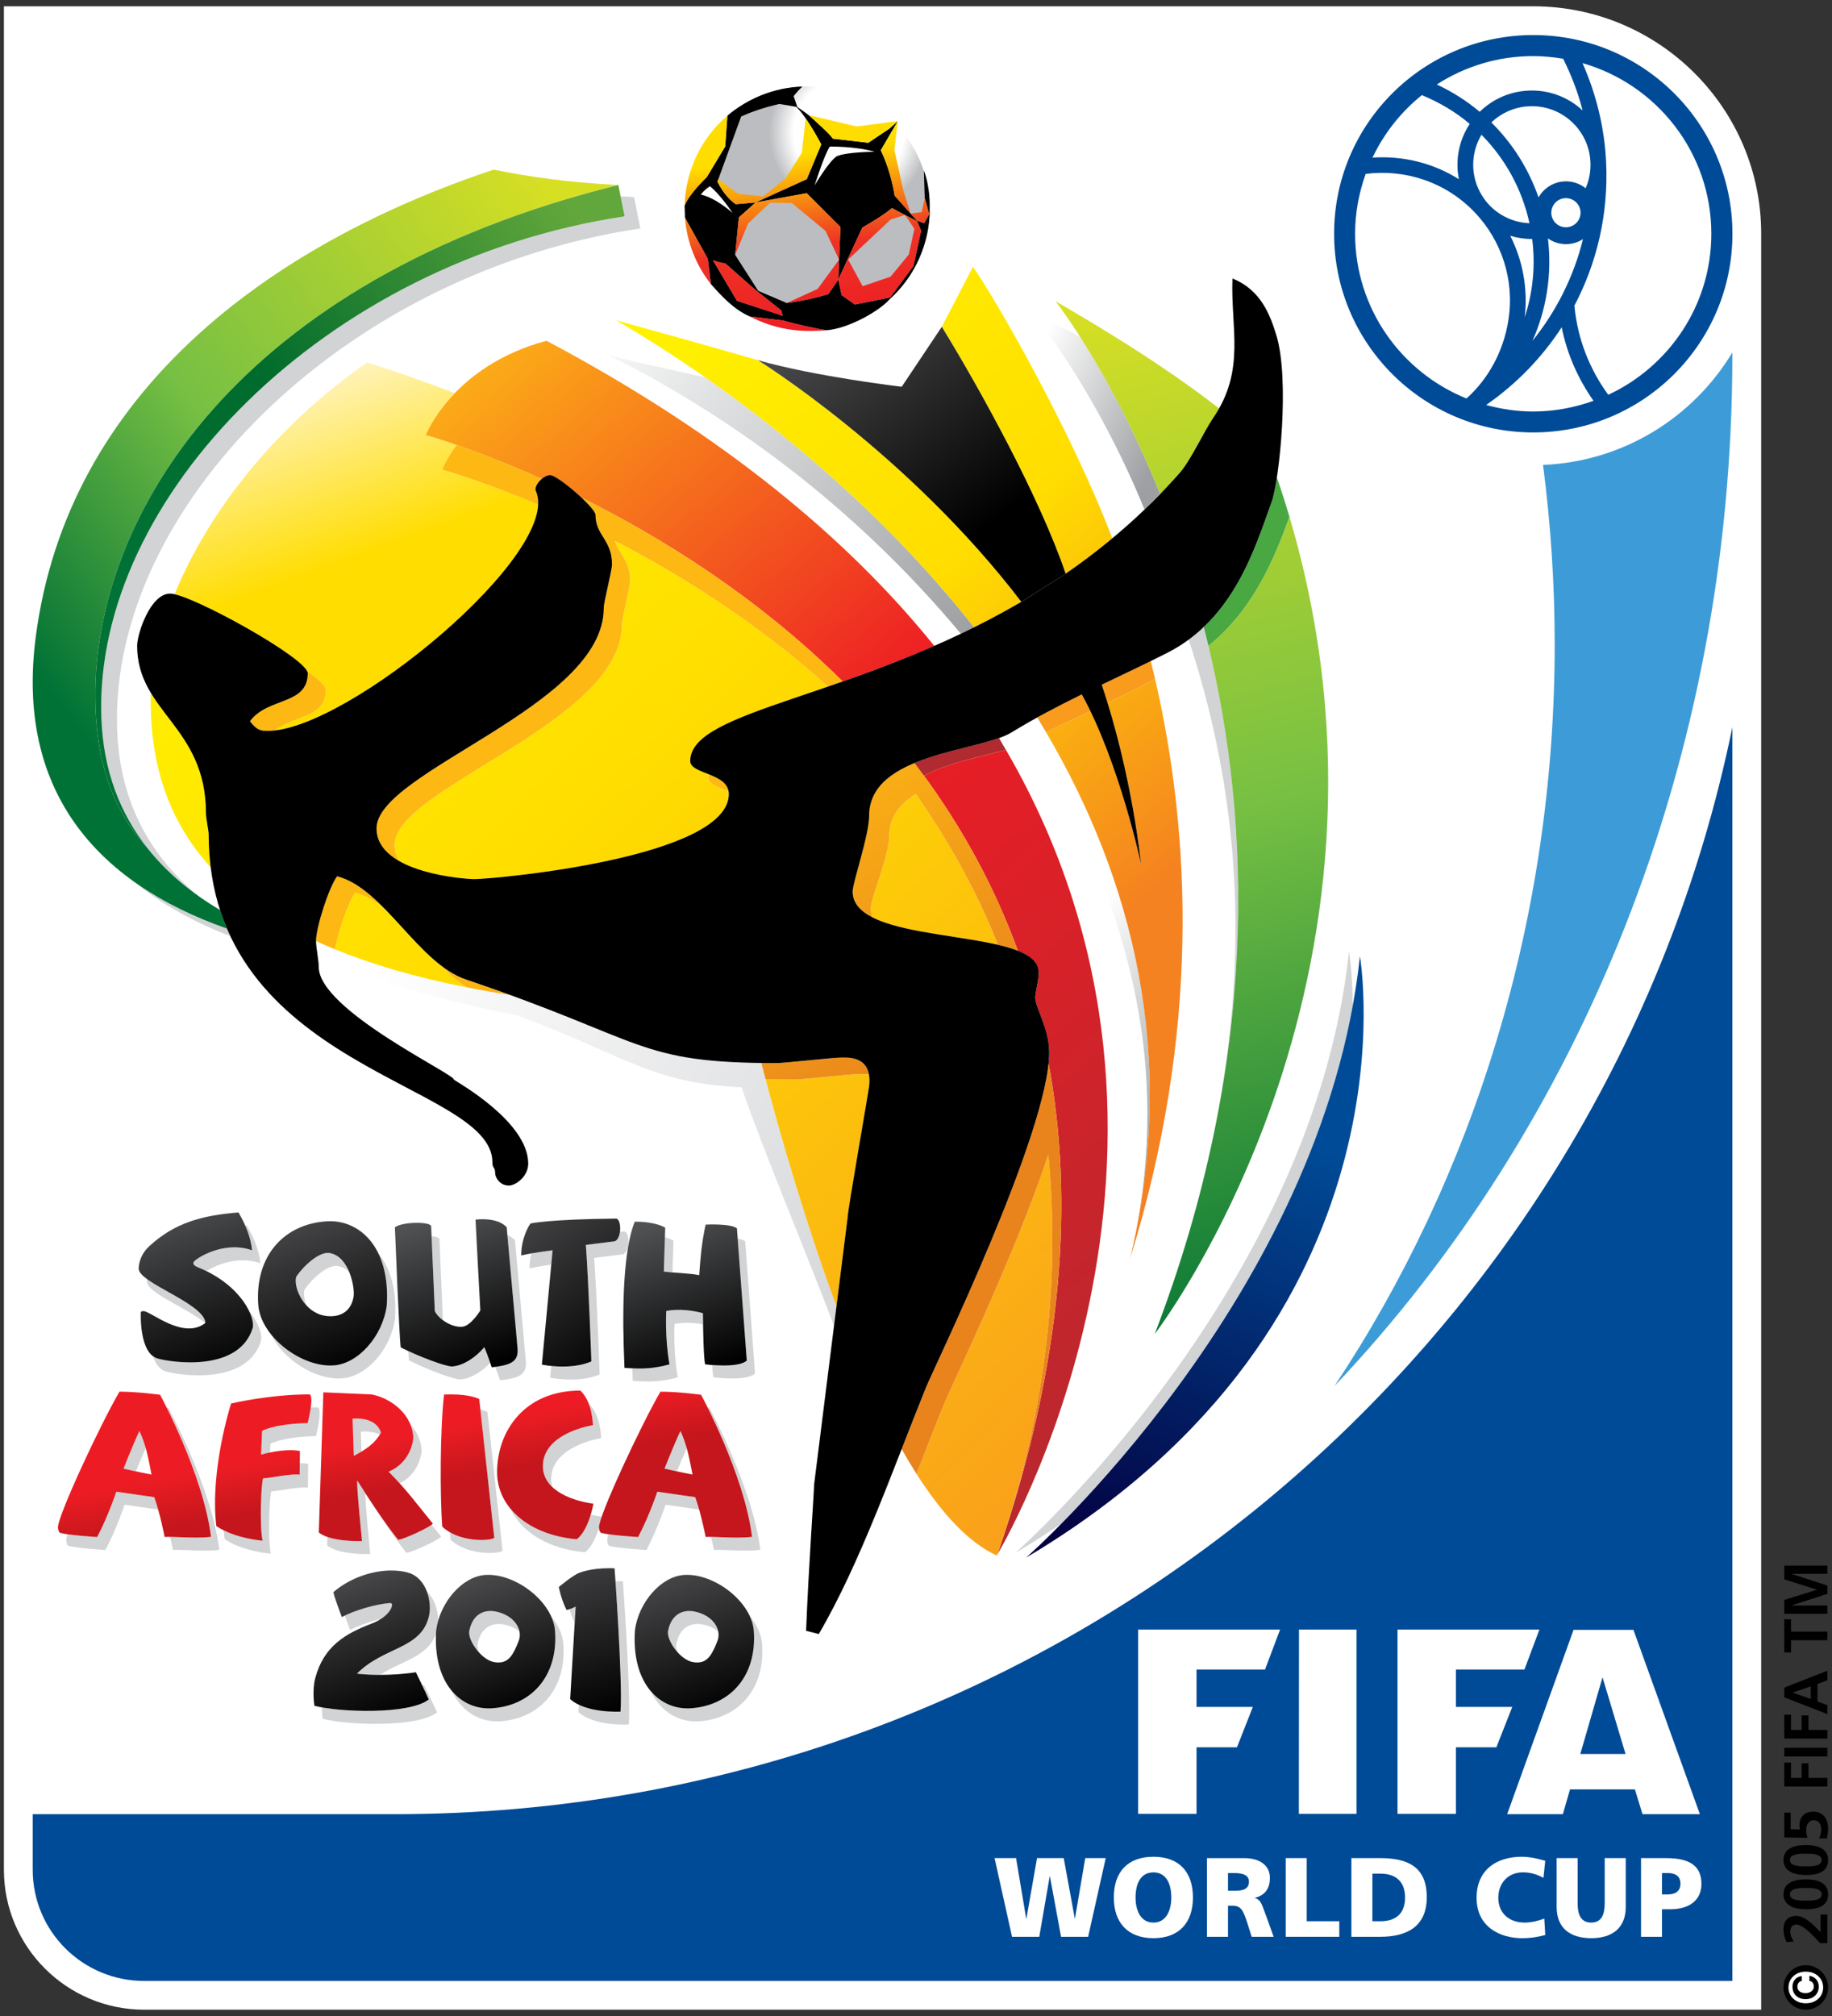
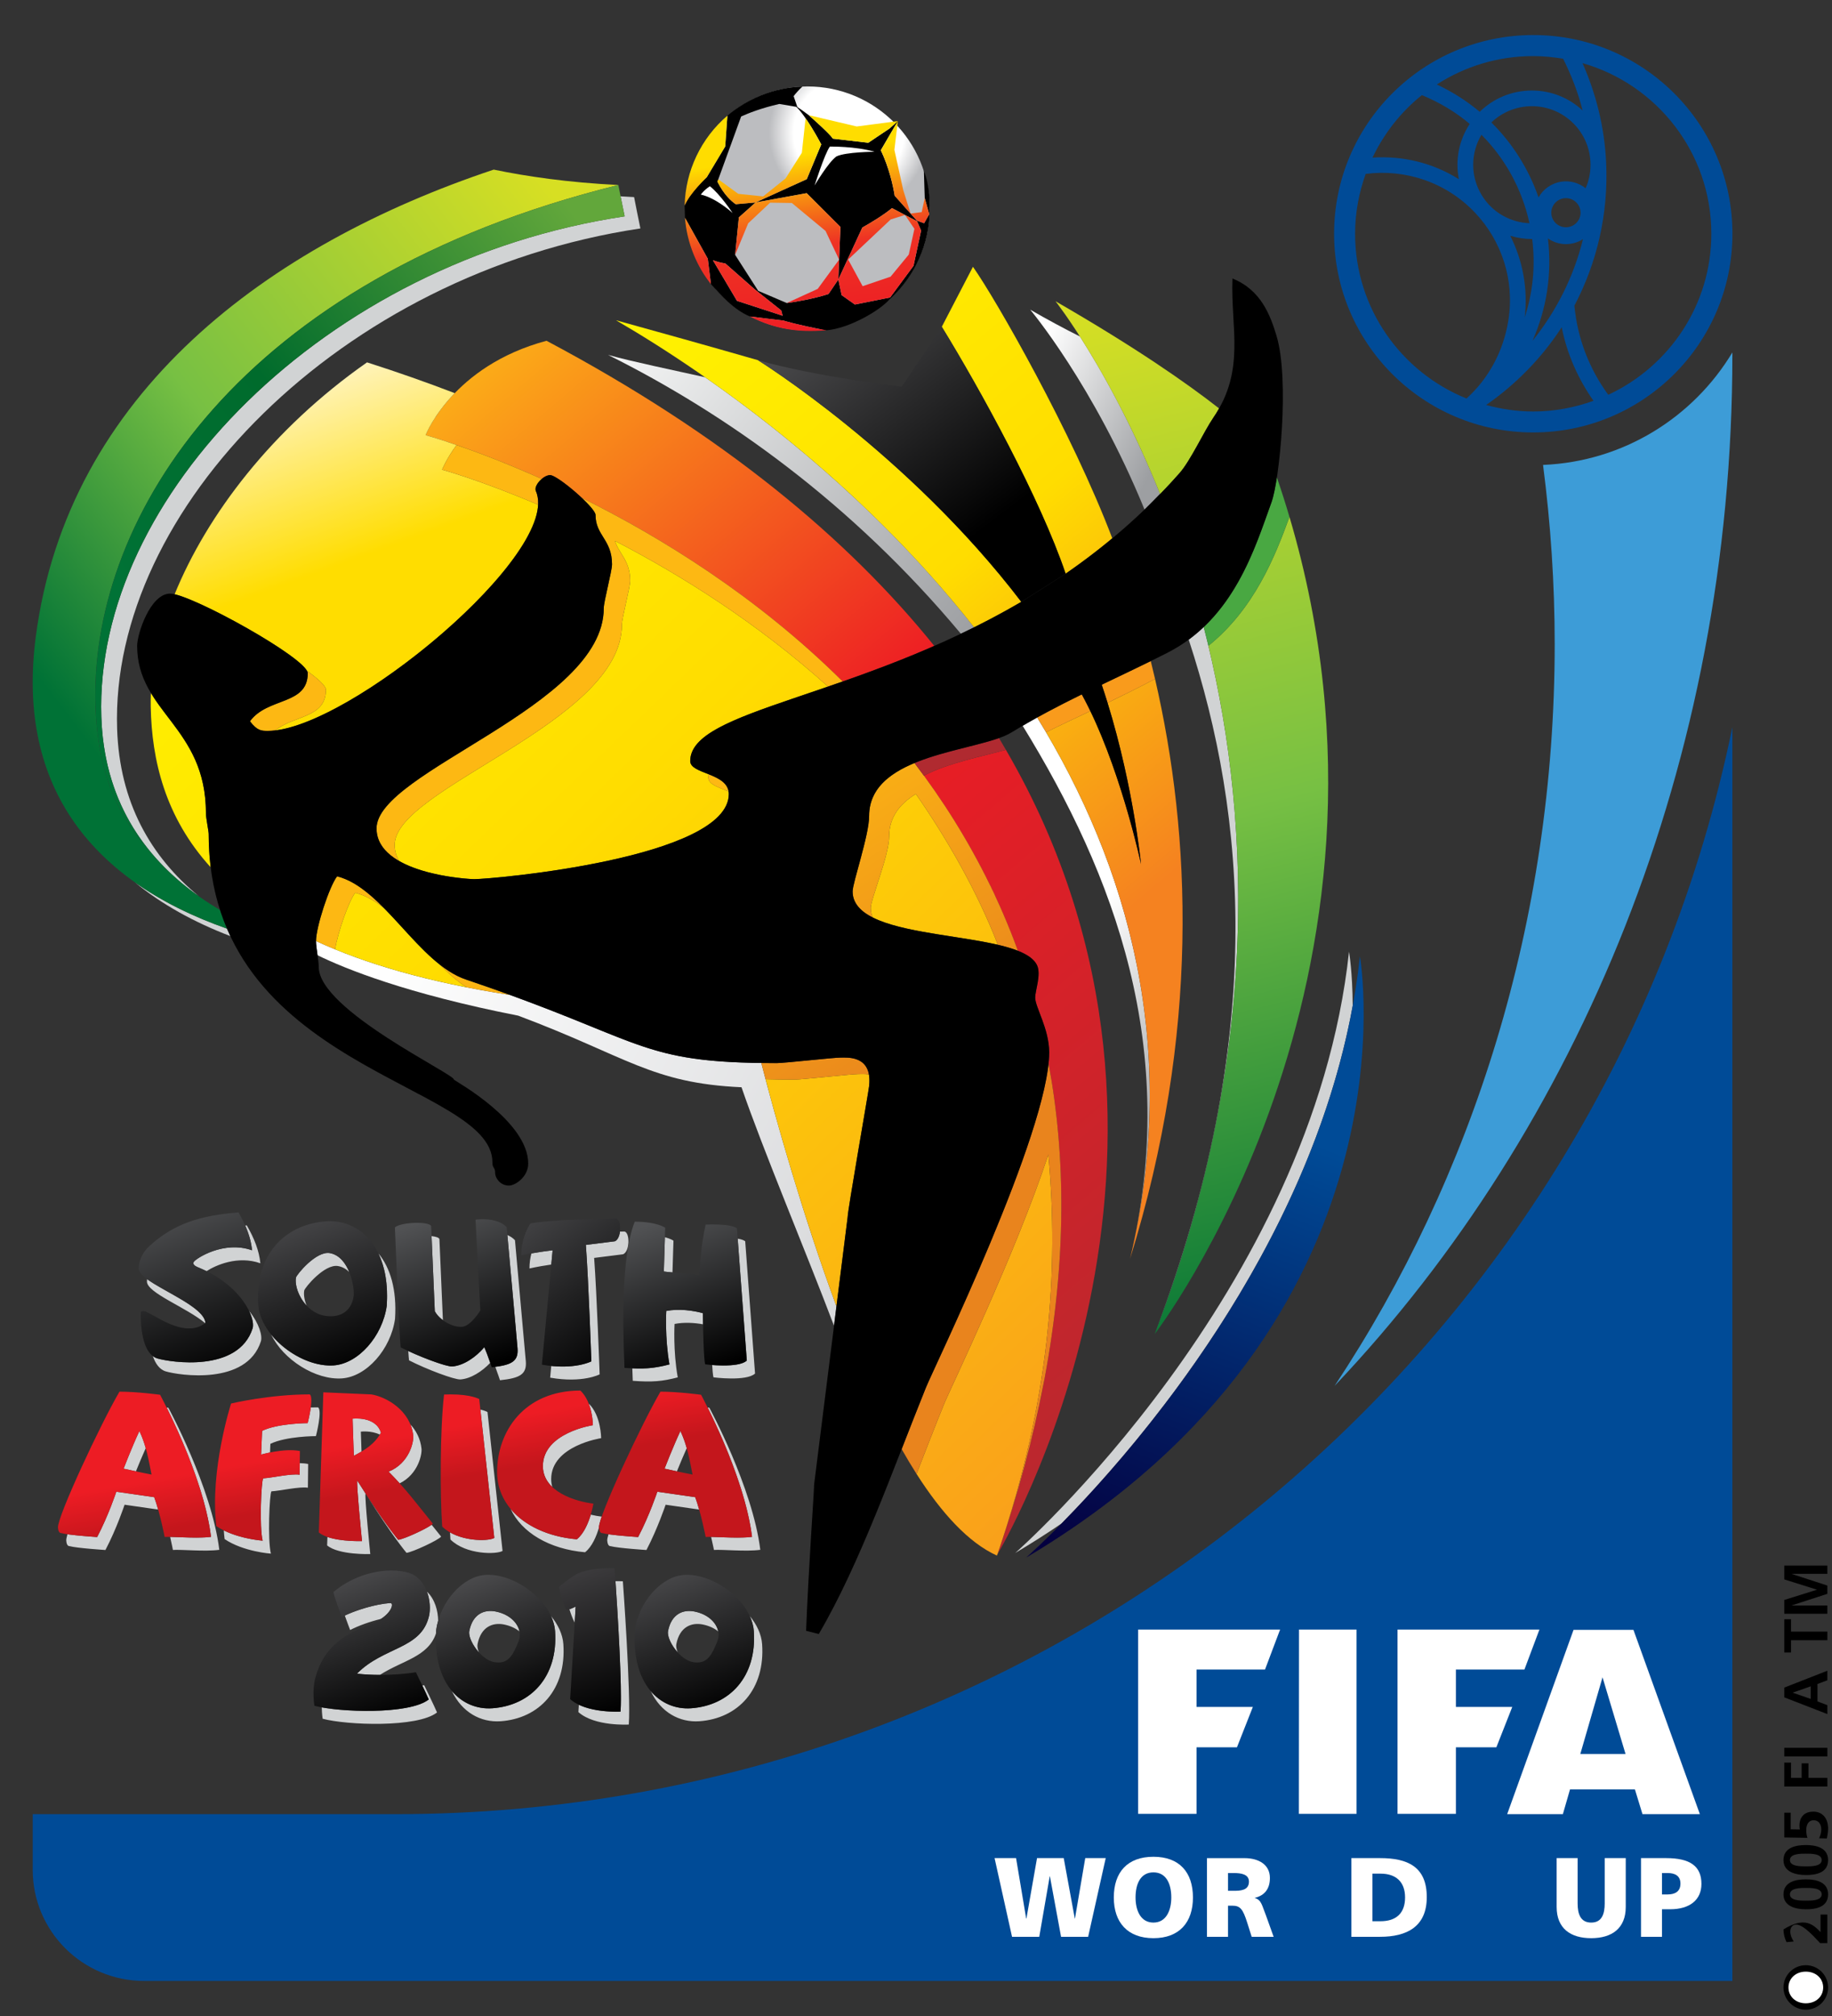
<svg xmlns="http://www.w3.org/2000/svg" width="240pt" height="264pt" viewBox="0 0 240 264" version="1.1">
  <rect x="0" y="0" width="240" height="264" fill="#333333" stroke="none" />
  <defs>
    <linearGradient id="linear0" gradientUnits="userSpaceOnUse" x1="27.686" y1="43.487" x2="24.938" y2="39.704" gradientTransform="matrix(5.002,0,0,4.989,-56.756,-38.004)">
      <stop offset="0" style="stop-color:rgb(0%,0%,0%);stop-opacity:1;" />
      <stop offset="1" style="stop-color:rgb(26.275%,26.275%,27.059%);stop-opacity:1;" />
    </linearGradient>
    <linearGradient id="linear1" gradientUnits="userSpaceOnUse" x1="20.523" y1="43.591" x2="19.07" y2="39.597" gradientTransform="matrix(5.002,0,0,4.989,-56.756,-38.004)">
      <stop offset="0" style="stop-color:rgb(0%,0%,0%);stop-opacity:1;" />
      <stop offset="1" style="stop-color:rgb(27.843%,27.843%,28.627%);stop-opacity:1;" />
    </linearGradient>
    <linearGradient id="linear2" gradientUnits="userSpaceOnUse" x1="17.295" y1="43.711" x2="15.72" y2="39.383" gradientTransform="matrix(5.002,0,0,4.989,-56.756,-38.004)">
      <stop offset="0" style="stop-color:rgb(0%,0%,0%);stop-opacity:1;" />
      <stop offset="1" style="stop-color:rgb(30.588%,30.98%,31.765%);stop-opacity:1;" />
    </linearGradient>
    <linearGradient id="linear3" gradientUnits="userSpaceOnUse" x1="24.022" y1="43.53" x2="22.59" y2="39.596" gradientTransform="matrix(5.002,0,0,4.989,-56.756,-38.004)">
      <stop offset="0" style="stop-color:rgb(0%,0%,0%);stop-opacity:1;" />
      <stop offset="1" style="stop-color:rgb(31.765%,32.157%,32.941%);stop-opacity:1;" />
    </linearGradient>
    <linearGradient id="linear4" gradientUnits="userSpaceOnUse" x1="29.944" y1="43.603" x2="28.501" y2="39.641" gradientTransform="matrix(5.002,0,0,4.989,-56.756,-38.004)">
      <stop offset="0" style="stop-color:rgb(0%,0%,0%);stop-opacity:1;" />
      <stop offset="0.988" style="stop-color:rgb(31.765%,32.157%,32.941%);stop-opacity:1;" />
      <stop offset="1" style="stop-color:rgb(31.765%,32.157%,32.941%);stop-opacity:1;" />
    </linearGradient>
    <linearGradient id="linear5" gradientUnits="userSpaceOnUse" x1="27.411" y1="52.63" x2="26.225" y2="48.749" gradientTransform="matrix(5.002,0,0,4.989,-56.756,-38.004)">
      <stop offset="0" style="stop-color:rgb(0%,0%,0%);stop-opacity:1;" />
      <stop offset="1" style="stop-color:rgb(24.706%,24.314%,25.098%);stop-opacity:1;" />
    </linearGradient>
    <linearGradient id="linear6" gradientUnits="userSpaceOnUse" x1="30.196" y1="52.582" x2="28.851" y2="48.886" gradientTransform="matrix(5.002,0,0,4.989,-56.756,-38.004)">
      <stop offset="0" style="stop-color:rgb(0%,0%,0%);stop-opacity:1;" />
      <stop offset="1" style="stop-color:rgb(28.235%,28.235%,29.02%);stop-opacity:1;" />
    </linearGradient>
    <linearGradient id="linear7" gradientUnits="userSpaceOnUse" x1="21.802" y1="52.696" x2="20.375" y2="48.774" gradientTransform="matrix(5.002,0,0,4.989,-56.756,-38.004)">
      <stop offset="0" style="stop-color:rgb(0%,0%,0%);stop-opacity:1;" />
      <stop offset="1" style="stop-color:rgb(30.196%,30.196%,30.98%);stop-opacity:1;" />
    </linearGradient>
    <linearGradient id="linear8" gradientUnits="userSpaceOnUse" x1="24.991" y1="52.582" x2="23.646" y2="48.886" gradientTransform="matrix(5.002,0,0,4.989,-56.756,-38.004)">
      <stop offset="0" style="stop-color:rgb(0%,0%,0%);stop-opacity:1;" />
      <stop offset="1" style="stop-color:rgb(30.196%,30.196%,30.98%);stop-opacity:1;" />
    </linearGradient>
    <linearGradient id="linear9" gradientUnits="userSpaceOnUse" x1="22.336" y1="48.34" x2="21.549" y2="43.877" gradientTransform="matrix(5.002,0,0,4.989,-56.756,-38.004)">
      <stop offset="0" style="stop-color:rgb(76.863%,8.627%,10.98%);stop-opacity:1;" />
      <stop offset="0.38" style="stop-color:rgb(76.863%,8.627%,10.98%);stop-opacity:1;" />
      <stop offset="0.678" style="stop-color:rgb(92.941%,10.98%,14.118%);stop-opacity:1;" />
      <stop offset="0.839" style="stop-color:rgb(92.941%,10.98%,14.118%);stop-opacity:1;" />
      <stop offset="1" style="stop-color:rgb(92.941%,10.98%,14.118%);stop-opacity:1;" />
    </linearGradient>
    <linearGradient id="linear10" gradientUnits="userSpaceOnUse" x1="41.854" y1="19.25" x2="38.197" y2="17.49" gradientTransform="matrix(5.002,0,0,4.989,-56.756,-38.004)">
      <stop offset="0" style="stop-color:rgb(61.569%,62.353%,63.529%);stop-opacity:1;" />
      <stop offset="1" style="stop-color:rgb(100%,100%,100%);stop-opacity:1;" />
    </linearGradient>
    <linearGradient id="linear11" gradientUnits="userSpaceOnUse" x1="33.344" y1="41.215" x2="19.529" y2="33.521" gradientTransform="matrix(5.002,0,0,4.989,-56.756,-38.004)">
      <stop offset="0" style="stop-color:rgb(84.706%,85.098%,85.882%);stop-opacity:1;" />
      <stop offset="0.929" style="stop-color:rgb(100%,100%,100%);stop-opacity:1;" />
      <stop offset="1" style="stop-color:rgb(100%,100%,100%);stop-opacity:1;" />
    </linearGradient>
    <linearGradient id="linear12" gradientUnits="userSpaceOnUse" x1="43.39" y1="36.802" x2="36.997" y2="30.304" gradientTransform="matrix(5.002,0,0,4.989,-56.756,-38.004)">
      <stop offset="0" style="stop-color:rgb(60%,60.784%,61.961%);stop-opacity:1;" />
      <stop offset="0.678" style="stop-color:rgb(100%,100%,100%);stop-opacity:1;" />
      <stop offset="1" style="stop-color:rgb(100%,100%,100%);stop-opacity:1;" />
    </linearGradient>
    <linearGradient id="linear13" gradientUnits="userSpaceOnUse" x1="36.727" y1="24.41" x2="27.4" y2="16.776" gradientTransform="matrix(5.002,0,0,4.989,-56.756,-38.004)">
      <stop offset="0" style="stop-color:rgb(61.569%,62.353%,63.529%);stop-opacity:1;" />
      <stop offset="1" style="stop-color:rgb(96.078%,96.471%,96.471%);stop-opacity:1;" />
    </linearGradient>
    <linearGradient id="linear14" gradientUnits="userSpaceOnUse" x1="40.431" y1="15.458" x2="47.27" y2="42.698" gradientTransform="matrix(5.002,0,0,4.989,-56.756,-38.004)">
      <stop offset="0" style="stop-color:rgb(84.314%,87.451%,13.725%);stop-opacity:1;" />
      <stop offset="0.49" style="stop-color:rgb(46.667%,75.294%,26.275%);stop-opacity:1;" />
      <stop offset="1" style="stop-color:rgb(0%,44.706%,21.176%);stop-opacity:1;" />
      <stop offset="1" style="stop-color:rgb(0%,44.706%,21.176%);stop-opacity:1;" />
    </linearGradient>
    <linearGradient id="linear15" gradientUnits="userSpaceOnUse" x1="26.516" y1="17.371" x2="43.74" y2="37.905" gradientTransform="matrix(5.002,0,0,4.989,-56.756,-38.004)">
      <stop offset="0" style="stop-color:rgb(100%,94.902%,0%);stop-opacity:1;" />
      <stop offset="0.38" style="stop-color:rgb(100%,86.667%,0%);stop-opacity:1;" />
      <stop offset="0.749" style="stop-color:rgb(96.078%,50.98%,12.549%);stop-opacity:1;" />
      <stop offset="1" style="stop-color:rgb(96.078%,50.98%,12.549%);stop-opacity:1;" />
    </linearGradient>
    <linearGradient id="linear16" gradientUnits="userSpaceOnUse" x1="21.549" y1="18.866" x2="44.755" y2="46.106" gradientTransform="matrix(5.002,0,0,4.989,-56.756,-38.004)">
      <stop offset="0" style="stop-color:rgb(98.824%,68.627%,9.02%);stop-opacity:1;" />
      <stop offset="0.388" style="stop-color:rgb(92.941%,10.98%,14.118%);stop-opacity:1;" />
      <stop offset="1" style="stop-color:rgb(69.02%,16.471%,18.824%);stop-opacity:1;" />
    </linearGradient>
    <linearGradient id="linear17" gradientUnits="userSpaceOnUse" x1="40.312" y1="48.712" x2="46.533" y2="32.509" gradientTransform="matrix(5.002,0,0,4.989,-56.756,-38.004)">
      <stop offset="0" style="stop-color:rgb(1.569%,0%,25.098%);stop-opacity:1;" />
      <stop offset="0.71" style="stop-color:rgb(0%,29.412%,59.216%);stop-opacity:1;" />
      <stop offset="0.812" style="stop-color:rgb(0%,29.412%,59.216%);stop-opacity:1;" />
      <stop offset="1" style="stop-color:rgb(0%,29.412%,59.216%);stop-opacity:1;" />
    </linearGradient>
    <linearGradient id="linear18" gradientUnits="userSpaceOnUse" x1="28.074" y1="15.617" x2="11.226" y2="28.446" gradientTransform="matrix(5.002,0,0,4.989,-56.756,-38.004)">
      <stop offset="0" style="stop-color:rgb(84.314%,87.451%,13.725%);stop-opacity:1;" />
      <stop offset="0.51" style="stop-color:rgb(46.667%,75.294%,26.275%);stop-opacity:1;" />
      <stop offset="0.871" style="stop-color:rgb(0%,44.706%,21.176%);stop-opacity:1;" />
      <stop offset="1" style="stop-color:rgb(0%,44.706%,21.176%);stop-opacity:1;" />
    </linearGradient>
    <linearGradient id="linear19" gradientUnits="userSpaceOnUse" x1="14.811" y1="22.277" x2="39.561" y2="47.987" gradientTransform="matrix(5.002,0,0,4.989,-56.756,-38.004)">
      <stop offset="0" style="stop-color:rgb(100%,94.902%,0%);stop-opacity:1;" />
      <stop offset="0.369" style="stop-color:rgb(100%,86.667%,0%);stop-opacity:1;" />
      <stop offset="1" style="stop-color:rgb(97.647%,61.569%,10.98%);stop-opacity:1;" />
    </linearGradient>
    <linearGradient id="linear20" gradientUnits="userSpaceOnUse" x1="18.864" y1="16.976" x2="22.493" y2="26.945" gradientTransform="matrix(5.002,0,0,4.989,-56.756,-38.004)">
      <stop offset="0" style="stop-color:rgb(100%,96.863%,85.882%);stop-opacity:1;" />
      <stop offset="0.529" style="stop-color:rgb(100%,86.667%,0%);stop-opacity:1;" />
      <stop offset="1" style="stop-color:rgb(100%,86.667%,0%);stop-opacity:1;" />
    </linearGradient>
    <linearGradient id="linear21" gradientUnits="userSpaceOnUse" x1="18.97" y1="19.028" x2="38.203" y2="48.645" gradientTransform="matrix(5.002,0,0,4.989,-56.756,-38.004)">
      <stop offset="0" style="stop-color:rgb(99.216%,72.157%,7.451%);stop-opacity:1;" />
      <stop offset="0.4" style="stop-color:rgb(99.216%,72.157%,7.451%);stop-opacity:1;" />
      <stop offset="0.659" style="stop-color:rgb(91.373%,51.765%,11.373%);stop-opacity:1;" />
      <stop offset="1" style="stop-color:rgb(91.373%,51.765%,11.373%);stop-opacity:1;" />
    </linearGradient>
    <linearGradient id="linear22" gradientUnits="userSpaceOnUse" x1="28.18" y1="15.631" x2="13.314" y2="26.75" gradientTransform="matrix(5.002,0,0,4.989,-56.756,-38.004)">
      <stop offset="0" style="stop-color:rgb(38.431%,65.49%,23.137%);stop-opacity:1;" />
      <stop offset="0.49" style="stop-color:rgb(0%,41.961%,17.255%);stop-opacity:1;" />
      <stop offset="0.831" style="stop-color:rgb(0%,44.706%,21.176%);stop-opacity:1;" />
      <stop offset="1" style="stop-color:rgb(0%,44.706%,21.176%);stop-opacity:1;" />
    </linearGradient>
    <linearGradient id="linear23" gradientUnits="userSpaceOnUse" x1="38.126" y1="23.608" x2="32.322" y2="16.003" gradientTransform="matrix(5.002,0,0,4.989,-56.756,-38.004)">
      <stop offset="0" style="stop-color:rgb(0%,0%,0%);stop-opacity:1;" />
      <stop offset="0.239" style="stop-color:rgb(0%,0%,0%);stop-opacity:1;" />
      <stop offset="1" style="stop-color:rgb(30.196%,30.196%,30.98%);stop-opacity:1;" />
    </linearGradient>
    <radialGradient id="radial0" gradientUnits="userSpaceOnUse" cx="33.58" cy="11.103" fx="33.58" fy="11.103" r="2.946" gradientTransform="matrix(5.002,0,0,4.989,-56.756,-38.004)">
      <stop offset="0" style="stop-color:rgb(100%,100%,100%);stop-opacity:1;" />
      <stop offset="0.49" style="stop-color:rgb(100%,100%,100%);stop-opacity:1;" />
      <stop offset="0.71" style="stop-color:rgb(73.725%,74.118%,75.294%);stop-opacity:1;" />
      <stop offset="1" style="stop-color:rgb(73.725%,74.118%,75.294%);stop-opacity:1;" />
    </radialGradient>
    <linearGradient id="linear24" gradientUnits="userSpaceOnUse" x1="32.889" y1="16.415" x2="32.069" y2="10.58" gradientTransform="matrix(5.002,0,0,4.989,-56.756,-38.004)">
      <stop offset="0" style="stop-color:rgb(92.941%,10.98%,14.118%);stop-opacity:1;" />
      <stop offset="0.4" style="stop-color:rgb(93.333%,19.608%,14.118%);stop-opacity:1;" />
      <stop offset="0.812" style="stop-color:rgb(100%,86.667%,0%);stop-opacity:1;" />
      <stop offset="1" style="stop-color:rgb(100%,86.667%,0%);stop-opacity:1;" />
    </linearGradient>
  </defs>
  <g id="surface1">
-     <path style=" stroke:none;fill-rule:nonzero;fill:rgb(100%,100%,100%);fill-opacity:1;" d="M 0.512 0.824 L 0.512 244.852 C 0.512 254.961 8.758 263.176 18.895 263.176 L 230.723 263.176 L 230.723 30.598 C 230.723 14.191 217.352 0.844 200.898 0.824 Z M 0.512 0.824 " />
    <path style=" stroke:none;fill-rule:nonzero;fill:rgb(0%,29.412%,59.216%);fill-opacity:1;" d="M 51.746 237.57 L 4.285 237.57 L 4.285 244.855 C 4.285 252.898 10.824 259.41 18.887 259.41 L 226.949 259.41 L 226.949 95.223 C 210.246 176.469 138.145 237.57 51.746 237.57 Z M 51.746 237.57 " />
    <path style=" stroke:none;fill-rule:nonzero;fill:rgb(23.922%,61.176%,84.314%);fill-opacity:1;" d="M 226.945 46.156 C 221.832 54.648 212.68 60.449 202.145 60.883 C 203.137 68.555 203.672 76.383 203.672 84.352 C 203.672 120.613 192.973 154.152 174.836 181.488 C 206.922 147.637 226.949 99.672 226.949 46.453 C 226.949 46.355 226.945 46.254 226.945 46.156 Z M 226.945 46.156 " />
    <path style=" stroke:none;fill-rule:nonzero;fill:rgb(0%,29.412%,59.216%);fill-opacity:1;" d="M 210.688 51.699 C 208.242 48.355 206.652 44.363 206.254 40.023 C 209.195 34.441 210.73 28.023 210.41 21.266 C 210.195 16.633 209.082 12.266 207.316 8.266 C 217.055 11.055 224.191 19.996 224.191 30.609 C 224.191 39.957 218.656 47.988 210.688 51.699 Z M 200.859 53.887 C 198.719 53.887 196.656 53.57 194.691 53.035 C 198.617 50.312 201.996 46.852 204.59 42.855 C 205.293 46.398 206.758 49.641 208.754 52.488 C 206.285 53.371 203.637 53.887 200.859 53.887 Z M 192.117 52.184 C 183.559 48.73 177.523 40.379 177.523 30.609 C 177.523 27.863 178.031 25.227 178.91 22.773 C 184.059 22.109 189.441 23.824 193.273 27.891 C 196.684 31.516 198.438 36.613 197.609 41.902 C 196.969 46.008 194.984 49.609 192.117 52.184 Z M 186.273 12.457 C 188.547 13.398 190.672 14.641 192.539 16.227 C 191.168 18.305 190.605 20.906 191.121 23.469 C 187.703 21.312 183.719 20.375 179.805 20.641 C 181.324 17.445 183.539 14.648 186.273 12.457 Z M 204.535 23.793 C 203.227 23.992 202.152 24.781 201.555 25.852 C 200.242 22.066 198.105 18.738 195.375 16.035 C 196.754 14.719 198.629 13.906 200.688 13.906 C 204.926 13.906 208.363 17.344 208.363 21.574 C 208.363 22.672 208.141 23.707 207.723 24.648 C 206.859 23.961 205.715 23.613 204.535 23.793 Z M 203.227 27.855 C 203.227 26.805 204.082 25.949 205.145 25.949 C 206.199 25.949 207.059 26.805 207.059 27.855 C 207.059 28.91 206.199 29.762 205.145 29.762 C 204.082 29.762 203.227 28.91 203.227 27.855 Z M 202.785 31.223 C 204.168 32.195 205.988 32.211 207.379 31.316 C 206.164 36.246 203.871 40.773 200.758 44.637 C 202.582 40.547 203.348 35.941 202.785 31.223 Z M 194.141 25.598 C 192.582 23.082 192.664 20.023 194.078 17.648 C 197.148 20.742 199.379 24.707 200.367 29.23 C 197.902 29.137 195.523 27.848 194.141 25.598 Z M 197.852 30.879 C 198.801 31.164 199.773 31.301 200.723 31.301 C 201.172 34.828 200.809 38.312 199.742 41.555 C 200.184 37.855 199.504 34.148 197.852 30.879 Z M 200.859 7.344 C 202.199 7.344 203.496 7.48 204.777 7.691 C 205.848 9.832 206.723 12.09 207.328 14.465 C 205.586 12.844 203.25 11.855 200.688 11.855 C 198.023 11.855 195.605 12.918 193.848 14.641 C 192.141 13.199 190.246 12.016 188.227 11.062 C 191.867 8.719 196.199 7.344 200.859 7.344 Z M 200.863 4.59 C 186.453 4.59 174.773 16.234 174.773 30.605 C 174.773 44.977 186.453 56.629 200.863 56.629 C 215.273 56.629 226.957 44.977 226.957 30.605 C 226.957 16.234 215.273 4.59 200.863 4.59 Z M 200.863 4.59 " />
    <path style=" stroke:none;fill-rule:nonzero;fill:rgb(100%,100%,100%);fill-opacity:1;" d="M 130.293 243.324 L 133.109 243.324 L 134.434 251.238 L 134.465 251.238 L 135.855 243.324 L 139.352 243.324 L 140.801 251.238 L 140.824 251.238 L 142.172 243.324 L 144.855 243.324 L 142.551 253.629 L 139.004 253.629 L 137.543 245.711 L 137.516 245.711 L 136.148 253.629 L 132.582 253.629 Z M 130.293 243.324 " />
    <path style=" stroke:none;fill-rule:nonzero;fill:rgb(100%,100%,100%);fill-opacity:1;" d="M 151.105 251.766 C 152.773 251.766 153.445 250.176 153.445 248.48 C 153.445 246.688 152.773 245.191 151.105 245.191 C 149.422 245.191 148.762 246.688 148.762 248.48 C 148.762 250.176 149.422 251.766 151.105 251.766 Z M 151.105 243.148 C 154.5 243.148 156.281 245.172 156.281 248.48 C 156.281 251.758 154.48 253.809 151.105 253.809 C 147.727 253.809 145.914 251.758 145.914 248.48 C 145.914 245.172 147.695 243.148 151.105 243.148 Z M 151.105 243.148 " />
    <path style=" stroke:none;fill-rule:nonzero;fill:rgb(100%,100%,100%);fill-opacity:1;" d="M 160.875 247.605 L 161.594 247.605 C 162.48 247.605 163.617 247.57 163.617 246.406 C 163.617 245.453 162.645 245.277 161.594 245.277 L 160.875 245.277 Z M 158.117 243.328 L 163.035 243.328 C 164.867 243.328 166.363 244.156 166.363 245.922 C 166.363 247.297 165.719 248.211 164.383 248.527 L 164.383 248.551 C 165.27 248.789 165.332 249.57 165.844 250.82 L 166.852 253.629 L 163.977 253.629 L 163.387 251.766 C 162.824 249.996 162.473 249.555 161.449 249.555 L 160.875 249.555 L 160.875 253.629 L 158.117 253.629 Z M 158.117 243.328 " />
-     <path style=" stroke:none;fill-rule:nonzero;fill:rgb(100%,100%,100%);fill-opacity:1;" d="M 168.438 243.324 L 171.188 243.324 L 171.188 251.59 L 175.453 251.59 L 175.453 253.629 L 168.438 253.629 Z M 168.438 243.324 " />
    <path style=" stroke:none;fill-rule:nonzero;fill:rgb(100%,100%,100%);fill-opacity:1;" d="M 179.789 251.59 L 180.855 251.59 C 182.914 251.59 184.07 250.531 184.07 248.48 C 184.07 246.43 182.875 245.359 180.855 245.359 L 179.789 245.359 Z M 177.039 243.324 L 180.797 243.324 C 184.395 243.324 186.914 244.441 186.914 248.438 C 186.914 252.289 184.32 253.629 180.797 253.629 L 177.039 253.629 Z M 177.039 243.324 " />
-     <path style=" stroke:none;fill-rule:nonzero;fill:rgb(100%,100%,100%);fill-opacity:1;" d="M 202.438 253.391 C 201.664 253.586 200.789 253.809 199.379 253.809 C 196.629 253.809 193.438 252.422 193.438 248.523 C 193.438 244.938 195.953 243.148 199.363 243.148 C 200.414 243.148 201.434 243.387 202.434 243.68 L 202.199 245.914 C 201.316 245.422 200.461 245.188 199.512 245.188 C 197.551 245.188 196.285 246.605 196.285 248.523 C 196.285 250.543 197.715 251.766 199.734 251.766 C 200.629 251.766 201.555 251.531 202.309 251.242 Z M 202.438 253.391 " />
    <path style=" stroke:none;fill-rule:nonzero;fill:rgb(100%,100%,100%);fill-opacity:1;" d="M 212.98 249.715 C 212.98 252.539 211.145 253.809 208.453 253.809 C 205.754 253.809 203.926 252.539 203.926 249.715 L 203.926 243.324 L 206.676 243.324 L 206.676 249.258 C 206.676 250.617 207.039 251.766 208.453 251.766 C 209.863 251.766 210.223 250.617 210.223 249.258 L 210.223 243.324 L 212.98 243.324 Z M 212.98 249.715 " />
    <path style=" stroke:none;fill-rule:nonzero;fill:rgb(100%,100%,100%);fill-opacity:1;" d="M 217.73 248.082 L 218.449 248.082 C 219.391 248.082 220.145 247.738 220.145 246.66 C 220.145 245.613 219.391 245.277 218.449 245.277 L 217.73 245.277 Z M 214.98 243.324 L 218.266 243.324 C 221.422 243.324 222.895 244.387 222.895 246.703 C 222.895 248.789 221.371 250.023 218.797 250.023 L 217.73 250.023 L 217.73 253.629 L 214.98 253.629 Z M 214.98 243.324 " />
    <path style=" stroke:none;fill-rule:evenodd;fill:rgb(100%,100%,100%);fill-opacity:1;" d="M 149.102 213.395 L 149.102 237.527 L 156.75 237.527 L 156.75 228.812 L 162.047 228.812 L 164.129 223.527 L 156.75 223.527 L 156.75 218.629 L 165.723 218.629 L 167.699 213.395 Z M 149.102 213.395 " />
    <path style=" stroke:none;fill-rule:evenodd;fill:rgb(100%,100%,100%);fill-opacity:1;" d="M 170.172 213.395 L 170.156 237.527 L 177.715 237.527 L 177.715 213.395 Z M 170.172 213.395 " />
    <path style=" stroke:none;fill-rule:evenodd;fill:rgb(100%,100%,100%);fill-opacity:1;" d="M 209.938 219.648 L 207.027 229.691 L 212.953 229.691 Z M 206.141 213.434 L 197.445 237.57 L 204.742 237.57 L 205.68 234.324 L 214.18 234.324 L 215.172 237.57 L 222.691 237.57 L 213.988 213.434 Z M 206.141 213.434 " />
    <path style=" stroke:none;fill-rule:evenodd;fill:rgb(100%,100%,100%);fill-opacity:1;" d="M 183.082 213.395 L 183.082 237.527 L 190.73 237.527 L 190.73 228.812 L 196.031 228.812 L 198.113 223.527 L 190.73 223.527 L 190.73 218.629 L 199.707 218.629 L 201.672 213.395 Z M 183.082 213.395 " />
    <path style=" stroke:none;fill-rule:nonzero;fill:rgb(81.961%,82.745%,83.137%);fill-opacity:1;" d="M 77.125 183.801 C 78.75 185.355 78.75 188.332 78.75 188.332 C 78.75 188.332 72.207 189.312 72.207 193.688 C 72.207 194.062 72.258 194.41 72.355 194.73 C 71.617 194.027 71.121 193.129 71.121 191.996 C 71.121 187.613 77.668 186.633 77.668 186.633 C 77.668 186.633 77.668 185.195 77.125 183.801 Z M 77.395 198.352 C 77.91 198.477 78.395 198.551 78.82 198.605 C 78.578 199.328 78.449 199.816 78.465 200.047 C 78.145 201.152 77.566 202.547 76.645 203.273 C 71.926 202.855 68.328 200.676 66.887 197.59 C 68.691 199.758 71.766 201.238 75.566 201.578 C 76.492 200.84 77.07 199.426 77.395 198.352 Z M 53.77 186.535 C 54.52 187.359 55.082 188.414 55.219 189.703 C 55.301 190.453 54.785 193.047 52.359 194.25 C 51.922 193.77 51.449 193.262 50.91 192.715 C 53.648 191.602 54.215 188.789 54.133 188.004 C 54.078 187.477 53.949 186.98 53.77 186.535 Z M 56.543 199.668 C 56.926 200.152 57.336 200.664 57.789 201.219 C 57.473 201.668 54.043 203.258 53.254 203.348 C 53.254 203.348 51.438 201.219 47.949 195.676 C 50.727 199.961 52.172 201.641 52.172 201.641 C 52.883 201.574 55.773 200.25 56.543 199.668 Z M 47.891 195.586 C 47.734 195.871 48.508 203.508 48.508 203.508 C 48.508 203.508 44.379 203.656 42.855 202.375 L 42.895 201.27 C 44.73 201.906 47.422 201.809 47.422 201.809 C 47.422 201.809 46.652 194.172 46.809 193.887 C 47.191 194.492 47.555 195.059 47.891 195.586 Z M 47.273 187.477 L 47.359 190.082 C 47.039 190.273 46.703 190.457 46.352 190.645 L 46.188 185.781 C 46.188 185.781 49.23 185.398 49.906 187.613 C 49.859 187.703 49.809 187.785 49.758 187.867 C 48.652 187.309 47.273 187.477 47.273 187.477 Z M 21.832 184.316 L 22.055 184.348 C 22.055 184.348 27.715 194.734 28.73 202.953 C 26.84 203.207 23.762 202.891 22.652 202.969 C 22.652 202.969 22.516 202.242 22.289 201.258 C 23.684 201.285 26.074 201.461 27.645 201.254 C 26.879 195.039 23.453 187.586 21.832 184.316 Z M 20.719 197.68 L 16.32 197.047 C 16.32 197.047 15.293 200.164 13.812 202.977 C 13.812 202.977 10.125 202.742 9.102 202.469 C 9.102 202.469 8.73 202.531 8.68 201.742 C 8.668 201.59 8.727 201.305 8.836 200.918 C 10.305 201.125 12.727 201.277 12.727 201.277 C 14.207 198.465 15.238 195.344 15.238 195.344 L 20.203 196.059 C 20.383 196.551 20.562 197.113 20.719 197.68 Z M 19.094 189.637 C 18.629 190.672 18.156 191.816 17.809 192.672 C 16.949 192.488 16.191 192.324 16.191 192.324 C 16.191 192.324 17.301 189.449 18.262 187.387 C 18.625 188.164 18.887 188.902 19.094 189.637 Z M 63.863 184.906 L 65.836 203.098 C 65.086 203.562 61.082 203.633 59.012 201.605 C 58.992 201.316 58.973 201 58.953 200.668 C 61.109 201.906 64.113 201.801 64.754 201.395 L 62.93 184.582 C 63.578 184.738 63.863 184.906 63.863 184.906 Z M 41.66 184.297 C 42.266 184.676 41.387 188.062 41.387 188.062 C 41.387 188.062 37.5 188.066 35.422 189.074 L 35.375 190.203 C 34.672 190.348 34.203 190.484 34.203 190.484 L 34.336 187.375 C 36.414 186.371 40.305 186.359 40.305 186.359 C 40.305 186.359 40.578 185.305 40.715 184.309 C 41.027 184.301 41.344 184.297 41.66 184.297 Z M 39.27 191.602 C 39.648 191.613 40.02 191.641 40.371 191.711 L 40.336 194.82 C 39.211 194.648 36.758 195.219 35.555 195.297 C 35.309 195.594 35.043 201.664 35.488 203.453 C 35.488 203.453 31.883 203.207 29.426 201.547 C 29.379 201.168 29.344 200.793 29.32 200.41 C 31.656 201.57 34.406 201.75 34.406 201.75 C 33.961 199.961 34.227 193.895 34.477 193.594 C 35.676 193.523 38.129 192.941 39.254 193.117 Z M 89.965 189.637 C 89.504 190.672 89.027 191.816 88.68 192.672 C 87.816 192.488 87.059 192.324 87.059 192.324 C 87.059 192.324 88.176 189.449 89.137 187.387 C 89.5 188.164 89.762 188.902 89.965 189.637 Z M 92.703 184.316 L 92.926 184.348 C 92.926 184.348 98.586 194.734 99.602 202.953 C 97.715 203.207 94.633 202.891 93.531 202.969 C 93.531 202.969 93.387 202.242 93.156 201.258 C 94.555 201.285 96.949 201.461 98.52 201.254 C 97.746 195.039 94.328 187.586 92.703 184.316 Z M 91.59 197.68 L 87.199 197.047 C 87.199 197.047 86.156 200.164 84.688 202.977 C 84.688 202.977 81 202.742 79.969 202.469 C 79.969 202.469 79.605 202.531 79.551 201.742 C 79.535 201.59 79.598 201.305 79.715 200.918 C 81.172 201.125 83.598 201.277 83.598 201.277 C 85.078 198.465 86.113 195.344 86.113 195.344 L 91.078 196.059 C 91.258 196.551 91.43 197.113 91.59 197.68 Z M 81.219 161.281 L 81.832 161.273 C 82.539 161.48 82.512 163.875 81.629 164.25 L 77.836 164.727 C 78.184 169.406 78.555 179.977 78.555 179.977 C 78.555 179.977 76.344 181.152 72.074 180.41 L 72.215 178.879 C 75.68 179.227 77.473 178.273 77.473 178.273 C 77.473 178.273 77.102 167.707 76.75 163.023 L 80.551 162.551 C 80.926 162.387 81.148 161.855 81.219 161.281 Z M 72.219 165.594 C 71.434 165.707 70.371 165.883 69.363 166.109 C 69.363 165.371 69.465 164.707 69.617 164.141 C 71.109 163.871 72.395 163.73 72.395 163.73 Z M 87.105 162.012 C 87.895 162.23 88.227 162.473 88.227 162.473 L 88.098 166.625 C 87.672 166.59 87.277 166.551 86.965 166.504 Z M 96.641 162.207 C 97.055 162.273 97.402 162.383 97.625 162.543 L 98.914 179.871 C 97.773 180.926 93.473 180.367 93.473 180.367 C 93.473 180.367 93.383 180.25 93.301 178.754 C 94.629 178.855 97.023 178.914 97.836 178.172 Z M 92.102 173.422 C 90.973 173.215 89.617 173.133 88.371 173.375 C 88.371 173.375 88.16 176.883 88.789 180.371 C 86.762 180.898 85.426 181.012 82.895 180.82 C 82.895 180.566 82.863 179.996 82.836 179.184 C 84.738 179.273 85.969 179.117 87.699 178.676 C 87.078 175.184 87.285 171.672 87.285 171.672 C 88.961 171.348 90.82 171.617 92.086 171.965 C 92.09 172.492 92.094 172.977 92.102 173.422 Z M 57.566 162.285 L 58.023 172.883 C 57.559 172.539 57.18 172.129 56.961 171.703 L 56.535 161.871 C 57.129 161.938 57.551 162.078 57.566 162.285 Z M 66.465 161.73 C 66.84 161.895 67.188 162.109 67.465 162.414 C 67.52 163.203 68.832 177.512 68.887 178.297 C 69.004 179.992 68.074 180.477 65.5 180.746 C 65.5 180.746 65.215 179.867 64.883 178.988 C 67.105 178.707 67.918 178.184 67.801 176.602 C 67.758 175.922 66.777 165.172 66.465 161.73 Z M 64.223 178.465 C 63.16 179.59 61.684 180.543 60.324 180.641 C 59.535 180.691 55.859 179.305 53.586 178.141 C 53.559 177.965 53.527 177.527 53.484 176.918 C 55.711 177.949 58.559 178.984 59.242 178.938 C 60.742 178.832 62.379 177.691 63.449 176.414 C 63.727 177.055 64.031 177.906 64.223 178.465 Z M 32.332 160.473 C 33.301 162.145 33.949 163.785 34.109 165.43 C 31.164 164.387 28.27 165.676 27.059 166.461 C 26.773 166.324 26.473 166.184 26.16 166.051 C 25.852 165.918 25.109 165.668 25.395 165.234 C 25.676 164.805 29.305 162.414 33.02 163.73 C 32.918 162.652 32.602 161.574 32.125 160.488 Z M 32.637 171.672 C 33.973 173.344 34.398 174.938 34.176 175.652 C 32.312 181.465 23.449 180.105 21.723 179.59 C 20.871 179.34 20.344 178.527 20.02 177.578 C 20.203 177.719 20.41 177.824 20.637 177.895 C 22.367 178.402 31.227 179.77 33.094 173.949 C 33.238 173.488 33.109 172.656 32.637 171.672 Z M 26.875 173.273 C 24.504 171.25 19.227 169.305 19.25 167.812 C 19.254 167.715 19.262 167.613 19.27 167.508 C 21.594 169.203 26.773 171.238 26.91 173.238 Z M 51.75 172.711 C 51.191 176.691 48.031 180.273 44.805 180.504 C 41.332 180.746 37.09 178.043 35.527 174.766 C 37.508 177.223 40.867 179 43.715 178.801 C 46.941 178.574 50.102 174.992 50.664 171.008 C 50.855 168.18 50.418 165.887 49.566 164.129 C 51.102 165.98 52.008 168.844 51.75 172.711 Z M 44.293 165.793 C 42.508 165.477 39.922 168.637 39.855 168.996 C 39.762 169.535 39.875 170.25 40.168 170.973 C 39.113 169.848 38.598 168.285 38.77 167.301 C 38.836 166.934 41.422 163.777 43.211 164.098 C 44.457 164.316 45.27 165.395 45.758 166.582 C 45.355 166.184 44.871 165.898 44.293 165.793 Z M 98.219 211.621 C 99.141 212.734 99.746 214.012 99.84 215.297 C 100.258 221.223 96.707 225.043 91.609 225.402 C 89.027 225.578 86.57 224.25 85.246 221.445 C 86.625 223.082 88.539 223.836 90.523 223.703 C 95.625 223.344 99.164 219.527 98.754 213.598 C 98.711 212.926 98.52 212.266 98.219 211.621 Z M 94.094 213.641 C 93.574 213.219 92.887 212.895 92.043 212.727 C 90.609 212.449 89.047 213.008 88.602 215.297 C 88.543 215.582 88.613 215.969 88.781 216.383 C 87.938 215.461 87.387 214.266 87.516 213.598 C 87.961 211.309 89.523 210.746 90.957 211.027 C 92.77 211.379 93.863 212.5 94.094 213.641 Z M 42.27 225.074 C 42.27 225.074 42.164 224.438 42.156 223.59 C 45.945 224.273 53.832 224.391 56.168 222.547 C 56.008 222.168 55.66 221.426 55.32 220.719 C 55.48 220.691 55.57 220.684 55.57 220.684 C 55.57 220.684 56.883 223.379 57.254 224.25 C 54.688 226.266 45.457 225.926 42.27 225.074 Z M 49.914 212 C 48.457 212.348 46.953 212.895 45.871 213.453 C 45.871 213.453 45.484 212.457 45.168 211.559 C 46.848 210.77 49.27 210.059 51.109 209.922 C 51.605 209.883 51.391 211.043 49.914 212 Z M 55.934 208.426 C 56.965 209.402 57.395 210.957 57.398 212.25 C 57.281 212.645 57.195 213.047 57.141 213.453 C 57.129 213.609 57.121 213.766 57.113 213.926 C 56.039 216.996 52.762 217.414 49.77 219.332 C 48.824 219.332 47.801 219.289 46.762 219.172 C 50.281 215.594 55.164 216.004 56.195 211.648 C 56.402 210.781 56.344 209.543 55.934 208.426 Z M 68.055 213.641 C 67.535 213.219 66.844 212.895 66.004 212.727 C 64.57 212.449 63.008 213.008 62.562 215.297 C 62.504 215.582 62.574 215.969 62.738 216.383 C 61.902 215.461 61.348 214.266 61.477 213.598 C 61.922 211.309 63.48 210.746 64.918 211.027 C 66.73 211.379 67.828 212.5 68.055 213.641 Z M 72.18 211.621 C 73.098 212.734 73.711 214.012 73.801 215.297 C 74.215 221.223 70.668 225.043 65.574 225.402 C 62.988 225.578 60.527 224.25 59.199 221.445 C 60.586 223.082 62.5 223.836 64.484 223.703 C 69.582 223.344 73.129 219.527 72.715 213.598 C 72.668 212.926 72.48 212.266 72.18 211.621 Z M 80.629 207.062 C 80.934 207.055 81.254 207.055 81.598 207.074 C 81.598 207.074 82.668 221.699 82.375 225.832 C 82.375 225.832 77.906 226.109 75.773 224.203 L 75.832 223.246 C 78.105 224.328 81.293 224.133 81.293 224.133 C 81.523 220.867 80.902 211.031 80.629 207.062 Z M 75.41 210.383 L 75.289 212.504 C 74.984 211.906 74.762 211.266 74.598 210.738 C 74.871 210.641 75.156 210.52 75.41 210.383 Z M 75.41 210.383 " />
    <path style=" stroke:none;fill-rule:evenodd;fill:url(#linear0);" d="M 69.484 160.223 C 69.484 160.223 68.281 161.906 68.281 164.402 C 70.25 163.965 72.395 163.73 72.395 163.73 L 70.988 178.707 C 75.258 179.453 77.469 178.273 77.469 178.273 C 77.469 178.273 77.102 167.707 76.75 163.023 L 80.551 162.547 C 81.43 162.176 81.449 159.781 80.754 159.578 C 71.719 159.664 69.484 160.223 69.484 160.223 Z M 69.484 160.223 " />
    <path style=" stroke:none;fill-rule:evenodd;fill:url(#linear1);" d="M 42.723 159.938 C 37.207 160.32 33.379 164.449 33.832 170.859 C 34.125 175.027 39.488 179.098 43.715 178.805 C 46.945 178.574 50.102 174.988 50.664 171.008 C 51.164 163.66 47.414 159.918 43.219 159.918 C 43.055 159.922 42.887 159.922 42.723 159.938 Z M 42.508 172.293 C 39.938 171.844 38.5 168.855 38.77 167.305 C 38.836 166.938 41.418 163.781 43.211 164.094 C 45.781 164.551 46.52 168.676 46.316 169.832 C 45.984 171.758 44.613 172.367 43.305 172.367 C 43.031 172.367 42.766 172.34 42.508 172.293 Z M 42.508 172.293 " />
    <path style=" stroke:none;fill-rule:evenodd;fill:url(#linear2);" d="M 19.551 163.199 C 18.547 164.102 18.184 165.277 18.168 166.113 C 18.129 168.012 26.73 170.652 26.914 173.238 C 24.066 175.492 19.836 171.781 18.848 171.699 C 18.457 171.664 18.449 171.855 18.449 171.855 C 18.449 171.855 18.188 177.172 20.637 177.895 C 22.363 178.402 31.227 179.77 33.09 173.953 C 33.508 172.645 31.707 168.383 26.16 166.051 C 25.852 165.922 25.109 165.664 25.398 165.23 C 25.676 164.805 29.305 162.414 33.02 163.73 C 32.863 162.086 32.215 160.441 31.246 158.773 C 26.402 159.156 22.836 160.16 19.551 163.199 Z M 19.551 163.199 " />
    <path style=" stroke:none;fill-rule:evenodd;fill:url(#linear3);" d="M 51.734 160.719 L 51.734 160.727 C 51.746 160.949 52.305 175.125 52.496 176.445 C 54.773 177.605 58.453 178.992 59.242 178.941 C 60.738 178.836 62.383 177.691 63.449 176.414 C 63.898 177.453 64.414 179.047 64.414 179.047 C 66.992 178.773 67.922 178.293 67.801 176.602 C 67.75 175.812 66.438 161.5 66.379 160.715 C 65.57 159.828 64.168 159.66 63.234 159.66 C 62.68 159.66 62.297 159.719 62.297 159.719 C 62.367 161.062 62.871 170.82 62.926 171.609 C 62.926 171.609 61.703 173.633 60.559 173.742 C 59.262 173.863 57.539 172.828 56.961 171.703 L 56.484 160.59 C 56.438 159.953 52.699 159.969 51.734 160.719 Z M 51.734 160.719 " />
    <path style=" stroke:none;fill-rule:evenodd;fill:url(#linear4);" d="M 81.809 179.125 C 84.34 179.316 85.672 179.199 87.703 178.672 C 87.078 175.184 87.285 171.672 87.285 171.672 C 88.961 171.348 90.82 171.613 92.086 171.969 C 92.145 178.336 92.387 178.664 92.387 178.664 C 92.387 178.664 96.688 179.227 97.832 178.172 L 96.539 160.844 C 95.629 160.191 92.441 160.367 92.441 160.367 C 91.898 162.805 91.723 165.129 91.602 166.988 C 90.398 166.727 88.18 166.688 86.965 166.508 L 87.145 160.773 C 87.145 160.773 86.035 159.98 83.156 159.98 C 81.016 165.297 81.785 177.652 81.809 179.125 Z M 81.809 179.125 " />
    <path style=" stroke:none;fill-rule:evenodd;fill:url(#linear5);" d="M 75.902 205.961 C 75.035 206.277 73.207 207.824 73.207 207.824 C 73.207 207.824 73.508 209.449 74.223 210.832 C 74.617 210.754 75.035 210.582 75.414 210.383 L 74.695 222.504 C 76.82 224.406 81.293 224.137 81.293 224.137 C 81.582 220 80.512 205.375 80.512 205.375 C 80.277 205.363 80.047 205.359 79.832 205.359 C 77.297 205.359 75.902 205.961 75.902 205.961 Z M 75.902 205.961 " />
    <path style=" stroke:none;fill-rule:evenodd;fill:url(#linear6);" d="M 89.609 206.242 C 86.617 206.449 83.695 209.77 83.18 213.449 C 82.695 220.52 86.461 223.98 90.523 223.703 C 95.625 223.344 99.168 219.527 98.754 213.598 C 98.488 209.867 93.855 206.23 90.016 206.23 C 89.879 206.23 89.742 206.234 89.609 206.242 Z M 90.82 217.664 C 89.062 217.391 87.293 214.738 87.516 213.59 C 87.961 211.309 89.523 210.75 90.957 211.027 C 93.426 211.512 94.559 213.402 93.996 214.863 C 93.285 216.699 92.691 217.707 91.336 217.707 C 91.176 217.707 91.004 217.695 90.82 217.664 Z M 90.82 217.664 " />
    <path style=" stroke:none;fill-rule:evenodd;fill:url(#linear7);" d="M 43.699 208.473 C 43.57 208.586 44.781 211.754 44.781 211.754 C 46.461 210.887 49.117 210.07 51.113 209.922 C 51.73 209.875 51.242 211.641 48.672 212.621 C 45.219 213.934 42.41 215.598 41.309 219.723 C 40.859 221.371 41.188 223.375 41.188 223.375 C 44.375 224.23 53.602 224.562 56.168 222.551 C 55.801 221.68 54.484 218.984 54.484 218.984 C 54.484 218.984 50.805 219.617 46.758 219.172 C 50.285 215.598 55.164 216.004 56.195 211.648 C 56.613 209.898 55.957 206.605 53.402 205.922 C 52.754 205.746 52.035 205.66 51.281 205.66 C 48.793 205.66 45.895 206.602 43.699 208.473 Z M 43.699 208.473 " />
    <path style=" stroke:none;fill-rule:evenodd;fill:url(#linear8);" d="M 63.57 206.242 C 60.582 206.449 57.66 209.77 57.141 213.449 C 56.66 220.52 60.422 223.98 64.484 223.703 C 69.586 223.344 73.129 219.527 72.715 213.598 C 72.453 209.867 67.82 206.23 63.98 206.23 C 63.84 206.23 63.707 206.234 63.57 206.242 Z M 64.785 217.664 C 63.023 217.391 61.254 214.738 61.477 213.59 C 61.922 211.309 63.484 210.75 64.914 211.027 C 67.391 211.512 68.52 213.402 67.957 214.863 C 67.246 216.699 66.652 217.707 65.297 217.707 C 65.141 217.707 64.965 217.695 64.785 217.664 Z M 64.785 217.664 " />
    <path style=" stroke:none;fill-rule:evenodd;fill:url(#linear9);" d="M 65.121 192.781 C 65.121 197.457 69.379 201.027 75.566 201.574 C 77.191 200.289 77.738 196.906 77.738 196.906 C 75.43 196.629 71.121 195.355 71.121 191.992 C 71.121 187.613 77.668 186.633 77.668 186.633 C 77.668 186.633 77.668 183.652 76.035 182.098 C 68.648 182.098 65.121 187.473 65.121 192.781 Z M 78.465 200.043 C 78.52 200.828 78.887 200.762 78.887 200.762 C 79.914 201.043 83.598 201.281 83.598 201.281 C 85.078 198.461 86.113 195.344 86.113 195.344 L 91.074 196.055 C 91.832 198.109 92.445 201.27 92.445 201.27 C 92.891 201.238 93.676 201.27 94.57 201.305 C 95.863 201.355 97.395 201.406 98.52 201.25 C 97.504 193.035 91.844 182.648 91.844 182.648 C 91.844 182.648 88.891 182.242 86.523 182.242 C 84.047 186.469 78.367 198.625 78.465 200.043 Z M 87.059 192.324 C 87.059 192.324 88.176 189.445 89.137 187.391 C 90.043 189.336 90.316 191.078 90.727 193.098 C 89.602 192.891 87.059 192.324 87.059 192.324 Z M 7.594 200.043 C 7.645 200.828 8.016 200.762 8.016 200.762 C 9.043 201.043 12.73 201.281 12.73 201.281 C 14.207 198.461 15.238 195.344 15.238 195.344 L 20.203 196.055 C 20.961 198.109 21.57 201.27 21.57 201.27 C 22.023 201.238 22.805 201.27 23.699 201.305 C 24.992 201.355 26.527 201.406 27.645 201.25 C 26.629 193.035 20.973 182.648 20.973 182.648 C 20.973 182.648 18.016 182.242 15.652 182.242 C 13.172 186.469 7.496 198.625 7.594 200.043 Z M 16.188 192.324 C 16.188 192.324 17.301 189.445 18.262 187.391 C 19.172 189.336 19.445 191.078 19.852 193.098 C 18.73 192.891 16.188 192.324 16.188 192.324 Z M 41.766 200.676 C 43.297 201.961 47.426 201.809 47.426 201.809 C 47.426 201.809 46.652 194.172 46.809 193.887 C 50.336 199.504 52.172 201.641 52.172 201.641 C 52.957 201.559 56.387 199.969 56.707 199.523 C 54.48 196.797 53.367 195.207 50.91 192.715 C 53.652 191.602 54.219 188.789 54.133 188.008 C 53.781 184.668 50.574 182.918 48.656 182.602 L 42.359 182.328 Z M 46.188 185.781 C 46.188 185.781 49.227 185.398 49.906 187.613 C 49.082 189.09 47.859 189.855 46.352 190.645 Z M 58.172 182.617 C 57.641 187.242 57.637 195.77 57.93 199.906 C 60.004 201.93 64.004 201.859 64.754 201.395 L 62.781 183.207 C 62.781 183.207 61.723 182.598 59.055 182.598 C 58.777 182.598 58.484 182.602 58.172 182.617 Z M 30.273 183.793 C 30.273 183.793 27.461 192.504 28.34 199.844 C 30.801 201.508 34.406 201.754 34.406 201.754 C 33.961 199.965 34.227 193.898 34.477 193.594 C 35.68 193.523 38.125 192.945 39.254 193.117 L 39.289 190.012 C 37.188 189.605 34.203 190.484 34.203 190.484 L 34.336 187.375 C 36.418 186.367 40.305 186.363 40.305 186.363 C 40.305 186.363 41.18 182.973 40.574 182.598 C 35.289 182.598 30.273 183.793 30.273 183.793 Z M 30.273 183.793 " />
    <path style=" stroke:none;fill-rule:nonzero;fill:rgb(81.961%,82.745%,83.137%);fill-opacity:1;" d="M 30.176 122.586 C 25.387 120.75 21.172 118.414 17.66 115.535 C 21.141 118 25.199 120.016 29.738 121.605 C 29.879 121.938 30.023 122.262 30.176 122.586 Z M 30.176 122.586 " />
    <path style=" stroke:none;fill-rule:nonzero;fill:rgb(81.961%,82.745%,83.137%);fill-opacity:1;" d="M 81.297 25.711 C 81.879 25.746 82.473 25.781 83.07 25.809 C 83.336 27.18 83.613 28.574 83.895 29.914 C 44.531 35.824 14.402 66.758 15.344 95.453 C 15.656 105.051 19.727 112.176 26.062 117.375 C 18.555 112.062 13.625 104.484 13.273 93.875 C 12.328 65.18 42.461 34.242 81.832 28.332 C 81.652 27.473 81.469 26.594 81.297 25.711 Z M 81.297 25.711 " />
    <path style=" stroke:none;fill-rule:evenodd;fill:url(#linear10);" d="M 149.941 66.734 C 150.328 66.34 151.125 65.516 151.969 64.656 C 148.188 55.281 144.18 48.289 141.484 44.07 C 139.355 43 137.168 41.828 134.961 40.551 C 134.98 40.574 143.25 50.387 149.941 66.734 Z M 149.941 66.734 " />
    <path style=" stroke:none;fill-rule:nonzero;fill:rgb(81.961%,82.745%,83.137%);fill-opacity:1;" d="M 151.277 174.688 C 165.934 135.984 163.297 106.859 155.727 83.766 C 156.426 83.246 157.082 82.688 157.695 82.109 C 163.738 105.547 165.57 137.426 151.277 174.688 Z M 151.277 174.688 " />
    <path style=" stroke:none;fill-rule:evenodd;fill:url(#linear11);" d="M 41.395 123.234 C 41.395 123.727 41.504 124.418 41.602 125.09 C 45.18 126.848 53.223 130.125 67.891 133.004 C 82.152 138.352 85.348 141.848 97.141 142.379 C 99.922 150.484 105.57 163.887 109.258 173.613 L 109.578 171.062 C 105.258 159.41 101.551 146.301 99.738 139.203 C 84.922 139.004 83.926 136.508 66.789 130.285 C 56.156 128.645 47.852 126.207 41.395 123.23 Z M 41.395 123.234 " />
    <path style=" stroke:none;fill-rule:evenodd;fill:url(#linear12);" d="M 134.688 94.629 C 134.449 94.762 134.211 94.902 133.973 95.043 C 145.965 114.527 154.637 137.316 148.047 164.824 C 154.637 137.316 147.871 113.445 135.875 93.957 C 135.48 94.176 135.082 94.398 134.688 94.629 Z M 134.688 94.629 " />
    <path style=" stroke:none;fill-rule:evenodd;fill:url(#linear13);" d="M 79.66 46.477 C 95.098 54.176 111.531 65.824 125.879 82.992 C 126.457 82.719 127.035 82.438 127.609 82.148 C 116.719 68.305 103.648 57.27 92.371 49.402 C 87.77 48.371 83.117 47.43 79.66 46.477 Z M 79.66 46.477 " />
    <path style=" stroke:none;fill-rule:evenodd;fill:rgb(81.961%,82.745%,83.137%);fill-opacity:1;" d="M 132.996 203.371 C 132.996 203.371 171.93 169.242 176.727 124.629 C 176.727 124.629 177.188 127.273 177.211 131.711 C 171.344 163.781 148.883 189.543 139.062 199.508 C 137.137 200.824 135.113 202.109 132.996 203.371 Z M 132.996 203.371 " />
    <path style=" stroke:none;fill-rule:evenodd;fill:url(#linear14);" d="M 151.98 64.699 C 152.836 63.824 153.68 62.918 154.504 61.977 C 155.949 60.355 157.703 56.52 158.953 54.699 C 159.238 54.289 159.48 53.891 159.703 53.484 C 155.492 50.184 148.758 45.492 138.277 39.449 C 138.297 39.473 145.484 48.566 151.98 64.699 Z M 158.305 84.57 C 163.844 107.754 165.07 138.711 151.277 174.684 C 151.277 174.684 186.914 128.457 168.926 67.684 C 167.031 72.883 164.324 79.707 158.305 84.57 Z M 158.305 84.57 " />
    <path style=" stroke:none;fill-rule:evenodd;fill:url(#linear15);" d="M 123.379 42.793 C 128.441 51.035 136.266 65.273 139.602 75.129 C 141.656 73.703 143.707 72.168 145.715 70.496 C 140.434 56.609 130.484 39.223 127.461 34.938 Z M 127.609 82.148 C 129.66 81.133 131.73 80.023 133.793 78.816 C 118.934 59.336 99.285 47.164 99.285 47.164 C 92.727 45.281 86.203 43.457 80.699 41.938 C 93.586 49.422 112.645 63.133 127.609 82.148 Z M 145.094 92.039 C 148.5 103.07 149.477 113.156 149.477 113.156 C 149.477 113.156 147.074 101.879 142.84 93.113 C 140.574 94.188 138.551 95.133 137.039 95.891 C 148.301 115.016 154.426 138.223 148.047 164.824 C 157.234 135.234 156.035 109.32 151.316 88.902 C 149.238 90.008 147.109 91.062 145.094 92.039 Z M 145.094 92.039 " />
    <path style=" stroke:none;fill-rule:evenodd;fill:url(#linear16);" d="M 55.758 56.98 L 55.758 56.984 C 55.777 56.988 61.969 58.68 70.965 62.719 C 71.312 62.426 71.715 62.219 72.062 62.219 C 72.66 62.219 74.699 63.766 76.223 65.199 C 86.512 70.316 99.16 78.082 110.398 89.242 C 114.125 87.934 118.18 86.434 122.395 84.586 C 111.117 70.598 94.789 56.938 71.598 44.625 C 59.301 47.91 55.773 56.934 55.758 56.98 Z M 121.035 101.574 C 125.953 108.297 130.211 115.906 133.352 124.516 C 134.598 125.008 135.496 125.621 135.859 126.43 C 136.414 127.641 135.613 129.746 135.613 130.637 C 135.613 131.902 137.43 134.711 137.445 137.805 C 137.445 138.242 137.422 138.719 137.363 139.234 C 140.676 156.988 139.391 178.23 130.684 203.508 C 130.684 203.508 162.406 150.82 131.777 98.191 C 128.555 99.082 124.246 99.902 121.035 101.574 Z M 121.035 101.574 " />
    <path style=" stroke:none;fill-rule:evenodd;fill:url(#linear17);" d="M 134.426 203.973 C 186.488 173.039 178.156 125.23 178.156 125.23 C 173.367 169.832 134.449 203.953 134.426 203.973 Z M 134.426 203.973 " />
    <path style=" stroke:none;fill-rule:nonzero;fill:rgb(97.647%,60.784%,10.98%);fill-opacity:1;" d="M 137.043 95.891 C 136.66 95.238 136.266 94.598 135.875 93.961 C 137.805 92.891 139.758 91.891 141.715 90.934 L 142.012 91.48 C 142.293 92.012 142.57 92.559 142.84 93.113 C 140.574 94.188 138.551 95.133 137.043 95.891 Z M 145.094 92.039 C 144.852 91.25 144.59 90.457 144.328 89.664 C 146.477 88.637 148.613 87.625 150.754 86.57 C 150.941 87.344 151.129 88.117 151.316 88.902 C 149.242 90.012 147.109 91.062 145.094 92.039 Z M 145.094 92.039 " />
    <path style=" stroke:none;fill-rule:evenodd;fill:url(#linear18);" d="M 4.684 83.398 C 2.07 103.438 12.504 115.551 29.734 121.605 C 29.398 120.82 29.102 120.012 28.828 119.168 C 25.145 116.992 21.953 114.359 19.426 111.203 C 15.137 106.586 12.586 100.422 12.488 91.5 C 12.219 67.738 31.062 36.57 81.008 24.227 C 74.434 23.906 68.953 23.098 64.68 22.211 C 35.191 32.047 8.852 51.469 4.684 83.398 Z M 4.684 83.398 " />
    <path style=" stroke:none;fill-rule:evenodd;fill:url(#linear19);" d="M 82.551 76.051 C 82.551 76.957 81.469 80.906 81.469 81.812 C 81.469 94.664 51.703 103.168 51.703 110.633 C 51.703 111.434 51.918 112.133 52.297 112.758 C 55.871 114.797 61.484 115.129 62.125 115.129 C 64.559 115.129 95.473 112.387 95.473 103.98 C 95.473 103.863 95.465 103.746 95.445 103.641 C 94.145 103.105 92.797 102.727 92.797 101.824 C 92.797 101.676 92.809 101.531 92.836 101.395 C 91.609 100.902 90.422 100.516 90.422 99.668 C 90.422 95.648 97.898 93.547 108.477 89.91 C 99.133 81.508 89.16 75.285 80.566 70.832 C 81.09 72.555 82.551 73.387 82.551 76.051 Z M 19.746 92.555 C 19.879 99.516 21.613 106.996 27.602 113.578 C 27.43 112.184 27.34 110.727 27.34 109.195 C 27.34 108.836 26.977 107.129 26.977 106.5 C 26.977 98.402 22.398 95.109 19.77 90.75 C 19.746 91.363 19.73 91.965 19.746 92.555 Z M 116.488 109.488 C 116.488 112.004 114.074 117.727 114.074 118.895 C 114.074 119.352 114.164 119.773 114.34 120.152 C 118.254 122.117 125.672 122.535 130.73 123.723 C 127.984 116.672 124.082 109.871 119.98 103.969 C 117.898 105.254 116.488 106.992 116.488 109.488 Z M 43.887 124.316 C 48.676 126.273 54.367 127.965 61.133 129.293 C 59.902 128.492 58.727 127.445 57.582 126.297 C 55.016 124.273 52.684 121.32 50.266 118.883 C 49.078 117.949 47.844 117.242 46.535 116.91 C 45.652 118.078 44.289 122.035 43.887 124.316 Z M 112.449 140.652 C 111.547 140.652 105.059 141.371 104.152 141.371 C 102.762 141.371 101.48 141.355 100.293 141.32 C 102.238 148.707 105.656 160.488 109.578 171.062 L 111.043 159.402 C 111.043 158.508 113.762 143.113 113.859 142.219 C 113.922 141.621 113.906 141.117 113.832 140.691 C 113.547 140.652 113.277 140.645 113.043 140.645 C 112.801 140.645 112.594 140.652 112.449 140.652 Z M 123.66 183.906 C 122.477 186.816 121.285 189.891 120.07 193.016 C 123.344 198.141 126.883 202.023 130.594 203.703 L 130.684 203.5 L 130.738 203.336 C 137.547 183.492 138.742 166.273 137.336 151.195 C 132.984 164.375 124.43 181.965 123.66 183.906 Z M 123.66 183.906 " />
    <path style=" stroke:none;fill-rule:evenodd;fill:url(#linear20);" d="M 22.875 77.82 C 26.488 78.656 38.984 85.602 40.219 87.848 C 41.715 88.93 42.691 89.832 42.691 90.316 C 42.691 94.047 38.59 93.617 36.039 95.656 C 46.34 94.457 70.051 75.047 70.496 66.094 C 62.93 62.871 57.918 61.508 57.918 61.508 C 57.918 61.508 58.445 60.141 59.812 58.277 C 57.242 57.387 55.758 56.984 55.758 56.984 C 55.758 56.984 56.758 54.395 59.57 51.484 C 55.906 50.074 52.078 48.73 48.082 47.453 C 35.598 56.188 27.113 67.445 22.875 77.82 Z M 22.875 77.82 " />
    <path style=" stroke:none;fill-rule:evenodd;fill:url(#linear21);" d="M 57.918 61.508 C 57.918 61.508 62.93 62.871 70.496 66.094 C 70.527 65.422 70.43 64.805 70.188 64.266 C 70.023 63.855 70.422 63.184 70.965 62.719 C 66.363 60.656 62.5 59.199 59.812 58.277 C 58.445 60.141 57.918 61.508 57.918 61.508 Z M 78.016 67.43 C 78.016 70.125 80.176 70.664 80.176 73.898 C 80.176 74.801 79.094 78.754 79.094 79.656 C 79.094 92.508 49.328 101.02 49.328 108.477 C 49.328 110.402 50.574 111.777 52.297 112.758 C 51.918 112.133 51.703 111.434 51.703 110.633 C 51.703 103.168 81.469 94.664 81.469 81.812 C 81.469 80.906 82.551 76.957 82.551 76.051 C 82.551 73.387 81.09 72.555 80.566 70.832 C 89.16 75.285 99.133 81.508 108.477 89.91 C 109.105 89.691 109.75 89.473 110.398 89.242 C 99.16 78.082 86.512 70.316 76.223 65.199 C 77.23 66.152 78.016 67.059 78.016 67.43 Z M 40.312 88.164 C 40.312 92.383 35.055 91.281 32.742 94.453 C 33.703 95.691 34.23 95.715 35.086 95.715 C 35.391 95.715 35.707 95.691 36.039 95.656 C 38.59 93.617 42.691 94.047 42.691 90.316 C 42.691 89.832 41.715 88.93 40.219 87.848 C 40.281 87.969 40.312 88.074 40.312 88.164 Z M 113.859 106.855 C 113.859 109.375 111.691 115.574 111.691 116.742 C 111.691 117.719 112.133 118.531 112.898 119.215 C 113.293 119.562 113.785 119.875 114.34 120.152 C 114.164 119.773 114.074 119.352 114.074 118.895 C 114.074 117.727 116.488 112.004 116.488 109.488 C 116.488 106.992 117.898 105.254 119.98 103.969 C 124.082 109.871 127.984 116.672 130.73 123.723 C 131.707 123.949 132.594 124.207 133.352 124.504 C 132.746 122.84 132.094 121.207 131.402 119.609 C 131.246 119.246 131.086 118.883 130.922 118.516 L 130.523 117.652 L 130.344 117.254 L 130.242 117.027 L 130.199 116.934 L 130.121 116.77 L 130.059 116.641 L 129.992 116.516 L 129.914 116.352 L 129.871 116.25 L 129.801 116.102 L 129.727 115.957 L 129.656 115.82 C 126.824 110.02 123.477 104.723 119.801 99.918 C 116.473 101.301 113.859 103.344 113.859 106.855 Z M 92.797 101.824 C 92.797 102.727 94.145 103.105 95.445 103.641 C 95.25 102.441 94.027 101.867 92.836 101.395 C 92.809 101.531 92.797 101.676 92.797 101.824 Z M 41.395 123.23 C 42.199 123.602 43.027 123.961 43.887 124.316 C 44.289 122.035 45.652 118.078 46.535 116.91 C 47.844 117.242 49.078 117.949 50.266 118.883 C 48.332 116.934 46.352 115.301 44.156 114.758 C 43.121 116.133 41.406 121.391 41.395 123.23 Z M 61.133 129.293 C 62.941 129.652 64.82 129.98 66.789 130.285 C 65.059 129.656 63.168 128.992 61.074 128.285 C 59.852 127.879 58.695 127.172 57.582 126.297 C 58.727 127.445 59.902 128.492 61.133 129.293 Z M 110.07 138.496 C 109.176 138.496 102.68 139.219 101.781 139.219 C 101.074 139.219 100.391 139.207 99.738 139.203 C 99.906 139.863 100.09 140.566 100.293 141.32 C 101.48 141.355 102.762 141.371 104.152 141.371 C 105.059 141.371 111.547 140.652 112.449 140.652 C 112.738 140.652 113.262 140.613 113.832 140.691 C 113.457 138.668 111.664 138.492 110.617 138.492 C 110.395 138.492 110.211 138.496 110.07 138.496 Z M 121.277 181.754 C 120.242 184.324 119.195 187.027 118.121 189.766 C 118.762 190.895 119.41 191.98 120.07 193.016 C 121.285 189.891 122.477 186.816 123.66 183.906 C 124.43 181.965 132.984 164.375 137.336 151.195 C 138.742 166.273 137.547 183.492 130.738 203.336 C 133.395 195.609 135.348 188.27 136.691 181.293 L 136.84 180.543 C 139.738 165.055 139.625 151.355 137.363 139.238 C 136.18 150.789 122.328 179.137 121.277 181.754 Z M 121.277 181.754 " />
    <path style=" stroke:none;fill-rule:evenodd;fill:url(#linear22);" d="M 12.488 91.5 C 12.586 100.422 15.137 106.586 19.426 111.203 C 15.75 106.613 13.504 100.91 13.277 93.875 C 12.328 65.18 42.457 34.242 81.832 28.332 C 81.551 26.984 81.273 25.602 81.008 24.227 C 31.062 36.57 12.219 67.738 12.488 91.5 Z M 12.488 91.5 " />
    <path style=" stroke:none;fill-rule:nonzero;fill:rgb(28.627%,65.882%,25.882%);fill-opacity:1;" d="M 168.922 67.684 C 167.031 72.883 164.324 79.707 158.309 84.57 C 158.105 83.738 157.906 82.922 157.699 82.113 C 162.793 77.27 164.867 70.473 166.574 65.75 C 166.801 65.117 167.051 63.977 167.273 62.512 C 167.867 64.246 168.422 65.973 168.922 67.684 Z M 168.922 67.684 " />
    <path style=" stroke:none;fill-rule:nonzero;fill:rgb(69.02%,16.471%,18.824%);fill-opacity:1;" d="M 131.773 98.188 C 128.551 99.078 124.246 99.898 121.035 101.574 L 119.801 99.918 C 123.473 98.391 128.02 97.668 130.875 96.652 Z M 131.773 98.188 " />
    <path style=" stroke:none;fill-rule:nonzero;fill:rgb(0%,0%,0%);fill-opacity:1;" d="M 144.332 89.664 C 148.355 101.578 149.477 113.152 149.477 113.152 C 149.477 113.152 146.648 99.875 141.719 90.934 C 138.625 92.453 135.547 94.055 132.52 95.91 C 128.336 98.473 113.859 98.59 113.859 106.855 C 113.859 109.375 111.699 115.574 111.699 116.742 C 111.699 123.758 133.613 121.504 135.871 126.422 C 136.414 127.625 135.613 129.73 135.613 130.629 C 135.613 131.891 137.438 134.703 137.449 137.793 C 137.449 148.223 122.32 179.141 121.281 181.754 C 117.043 192.227 112.664 204.785 107.262 213.98 L 105.602 213.559 C 105.93 205.176 106.652 195.305 106.652 194.402 L 111.043 159.406 C 111.043 158.508 113.762 143.109 113.859 142.219 C 114.309 138.145 110.977 138.496 110.078 138.496 C 109.176 138.496 102.684 139.215 101.785 139.215 C 83.352 139.215 84.785 136.285 61.078 128.281 C 54.77 126.172 50.277 116.289 44.16 114.758 C 43.117 116.137 41.402 121.418 41.402 123.215 C 41.402 124.113 41.758 125.734 41.758 126.633 C 41.758 132.297 59.801 140.773 59.457 141.383 C 59.77 141.645 69.199 146.848 69.199 152.379 C 69.199 154.086 67.527 155.254 66.672 155.254 C 65.5 155.254 64.867 154.219 64.867 153.633 C 64.867 152.738 64.508 153.098 64.508 152.199 C 64.508 141.723 27.336 140.16 27.336 109.195 C 27.336 108.836 26.98 107.129 26.98 106.5 C 26.98 95.129 17.969 93.242 17.965 84.566 C 17.965 83.039 19.676 77.734 22.289 77.734 C 24.949 77.734 40.316 86.23 40.316 88.164 C 40.316 92.387 35.059 91.277 32.746 94.453 C 33.703 95.695 34.23 95.711 35.086 95.711 C 45.5 95.711 73.797 72.266 70.188 64.266 C 69.918 63.59 71.164 62.215 72.07 62.215 C 73.055 62.215 78.016 66.484 78.016 67.43 C 78.016 70.125 80.176 70.664 80.176 73.898 C 80.176 74.797 79.094 78.754 79.094 79.656 C 79.094 92.508 49.328 101.016 49.328 108.477 C 49.328 114.406 61.18 115.125 62.129 115.125 C 64.562 115.125 95.477 112.387 95.477 103.98 C 95.477 101.195 90.422 101.418 90.422 99.668 C 90.422 92.836 112.051 91.535 133.793 78.816 C 139.348 75.289 135.039 78.047 139.602 75.125 C 144.773 71.562 149.84 67.258 154.504 61.977 C 155.953 60.359 157.707 56.52 158.953 54.695 C 163.211 48.457 161.207 42.961 161.457 36.473 C 165.211 37.969 166.418 41.312 167.219 43.938 C 168.969 49.703 167.613 62.922 166.578 65.754 C 164.41 71.73 161.664 81.043 152.922 85.492 C 149.98 86.984 147.281 88.242 144.332 89.664 Z M 144.332 89.664 " />
    <path style=" stroke:none;fill-rule:evenodd;fill:url(#linear23);" d="M 118.129 50.648 C 118.129 50.648 106.75 49.309 99.285 47.164 C 99.285 47.164 118.934 59.336 133.797 78.812 C 139.348 75.289 135.039 78.047 139.605 75.129 C 136.27 65.273 128.445 51.035 123.379 42.793 Z M 118.129 50.648 " />
    <path style=" stroke:none;fill-rule:evenodd;fill:url(#radial0);" d="M 89.762 27.258 L 89.762 27.336 C 89.781 36.141 96.941 43.266 105.773 43.266 C 114.621 43.266 121.793 36.121 121.793 27.297 C 121.793 18.477 114.621 11.32 105.773 11.32 C 96.941 11.32 89.781 18.457 89.762 27.258 Z M 89.762 27.258 " />
    <path style=" stroke:none;fill-rule:nonzero;fill:rgb(0%,0%,0%);fill-opacity:1;" d="M 95.008 19.18 L 95.293 15.148 C 95.477 14.996 95.66 14.844 95.848 14.695 C 96.156 14.465 96.465 14.238 96.785 14.027 C 97.688 13.422 98.664 12.906 99.707 12.484 C 101.484 11.77 103.312 11.398 105.117 11.332 C 104.574 11.844 104.211 12.27 103.969 12.594 L 104.453 14.008 C 104.809 14.25 105.355 14.629 105.957 15.086 C 106.652 15.703 108.695 17.516 109.113 18.156 L 113.75 18.691 L 116.531 16.828 L 117.621 15.859 L 115.391 19.672 C 116.492 21.98 116.992 24.293 117.207 25.629 L 119.289 27.969 L 120.105 28.883 L 121.062 29.234 L 121.734 28.055 L 121.145 25.938 L 121.031 22.316 C 121.875 24.648 121.812 26.703 121.785 27.969 L 121.781 28.219 C 121.656 30.5 121.039 32.715 120 34.719 C 119.848 35.012 119.684 35.305 119.512 35.59 C 118.785 36.797 117.887 37.922 116.848 38.91 L 116.52 39.215 C 115.164 40.75 111.172 43.016 108.285 43.25 C 107.141 43.094 103.988 42.383 102.938 42.074 L 102.672 41.988 L 98.234 41.445 C 96.102 40.527 94.469 38.695 93.133 37.203 L 92.723 33.883 L 89.734 28.512 L 89.703 27.438 L 89.691 27.16 L 89.691 26.922 C 90.309 25.398 91.695 24 92.594 23.199 Z M 96.387 26.742 L 98.988 26.512 L 96.797 28.465 L 96.305 33.375 L 99.328 38.086 L 103.07 39.684 C 104.27 39.531 106.605 39.125 108.535 38.504 L 109.824 36.605 L 110.258 38.648 L 111.996 39.879 L 116.609 38.957 L 119.676 34.809 L 120.668 30.199 L 120.145 28.977 L 118.555 28.148 L 116.852 27.25 C 115.809 28.125 114.207 29.098 112.969 29.797 L 111.07 33.906 L 109.824 36.605 L 109.926 34 L 110.102 29.723 L 105.676 25.297 L 101.383 26.078 L 98.988 26.512 L 100.578 25.785 L 105.688 23.461 L 107.586 18.91 C 107.238 18.254 105.594 15.215 104.32 13.992 L 102.094 13.613 C 99.719 14.152 98 14.844 97.094 15.254 L 94.098 23.484 L 93.984 23.797 C 94.848 25.512 95.809 26.355 96.387 26.742 Z M 102.348 40.656 L 99.551 38.43 L 98.875 37.891 L 95.023 34.5 C 94.406 34.41 93.863 34.25 93.395 34.078 L 96.547 39.395 L 102.539 41.348 C 102.469 41.137 102.398 40.906 102.348 40.656 Z M 114.562 19.875 C 112.074 19.137 108.715 19.195 108.715 19.195 C 108.02 20.156 106.711 24.297 106.711 24.297 C 106.711 24.297 108.508 21.234 109.586 20.48 C 110.828 19.891 114.562 19.875 114.562 19.875 Z M 114.562 19.875 " />
    <path style=" stroke:none;fill-rule:evenodd;fill:url(#linear24);" d="M 89.691 26.906 L 89.691 26.918 C 90.309 25.395 92.598 23.199 92.598 23.199 L 95.004 19.18 L 95.293 15.148 C 91.828 18.102 89.801 22.398 89.691 26.906 Z M 109.113 18.156 L 113.754 18.691 L 116.527 16.828 L 117.621 15.859 L 112.234 16.562 L 105.957 15.086 C 106.648 15.703 108.695 17.516 109.113 18.156 Z M 105.047 20 L 102.91 23.367 L 99.973 25.723 L 96.719 25.383 L 94.102 23.484 L 93.984 23.793 C 94.852 25.508 95.805 26.355 96.391 26.746 L 98.988 26.516 L 96.797 28.469 L 96.305 33.375 L 98.016 29.242 L 100.891 26.539 L 103.738 26.582 L 108.152 30.242 L 109.926 34.004 L 110.105 29.719 L 105.68 25.297 L 98.988 26.516 L 105.688 23.461 L 107.582 18.914 C 107.344 18.453 106.473 16.84 105.535 15.492 Z M 115.395 19.676 C 116.484 21.969 116.992 24.297 117.203 25.629 L 119.289 27.969 L 120.105 28.883 L 121.062 29.234 L 121.734 28.055 L 121.145 25.938 L 120.75 27.777 L 119.289 27.969 L 118.332 24.902 L 117.168 19.621 L 117.621 15.859 Z M 112.969 29.793 L 110.969 34.121 L 109.824 36.605 L 110.258 38.648 L 111.996 39.879 L 116.609 38.957 L 119.676 34.809 L 120.668 30.199 L 120.145 28.98 L 118.559 28.148 L 119.793 29.965 L 119.055 33.336 L 116.668 36.234 L 113.008 37.477 L 111.113 33.988 L 116.684 28.738 L 118.559 28.148 L 116.852 27.25 C 115.805 28.125 114.211 29.098 112.969 29.793 Z M 90.867 33.305 C 91.449 34.738 92.215 36.043 93.133 37.207 L 92.723 33.883 L 89.734 28.512 C 89.855 30.113 90.227 31.734 90.867 33.305 Z M 107.121 37.832 L 103.07 39.684 C 104.27 39.531 106.602 39.121 108.535 38.504 L 109.824 36.605 L 109.926 34.004 Z M 96.551 39.395 L 102.539 41.348 C 102.469 41.141 102.398 40.902 102.348 40.652 L 99.551 38.434 L 98.871 37.891 L 95.02 34.504 C 94.41 34.406 93.863 34.25 93.395 34.078 Z M 108.285 43.246 L 107.996 43.203 L 107.812 43.176 L 107.602 43.137 L 107.246 43.07 L 106.965 43.016 L 106.812 42.98 L 106.648 42.953 L 106.312 42.883 L 106.145 42.844 L 105.887 42.785 L 105.742 42.758 C 104.59 42.5 103.43 42.215 102.898 42.059 L 102.668 41.984 L 98.23 41.449 C 101.492 43.078 104.504 43.578 108.285 43.246 Z M 108.285 43.246 " />
    <path style=" stroke:none;fill-rule:nonzero;fill:rgb(100%,100%,100%);fill-opacity:1;" d="M 92.996 24.387 C 92.141 24.965 91.812 25.48 91.812 25.48 C 93.879 25.949 95.973 27.895 95.973 27.895 C 95.973 27.895 94.371 25.465 92.996 24.387 Z M 92.996 24.387 " />
    <path style=" stroke:none;fill-rule:nonzero;fill:rgb(0%,0%,0%);fill-opacity:1;" d="M 236.477 263.176 L 236.652 263.176 C 238.203 263.129 239.449 261.883 239.488 260.336 L 239.488 260.188 C 239.445 258.617 238.156 257.348 236.566 257.348 C 234.957 257.348 233.645 258.656 233.645 260.262 C 233.645 261.84 234.914 263.129 236.477 263.176 Z M 236.477 263.176 " />
    <path style=" stroke:none;fill-rule:nonzero;fill:rgb(100%,100%,100%);fill-opacity:1;" d="M 234.297 260.262 C 234.297 261.434 235.227 262.336 236.566 262.336 C 237.918 262.336 238.844 261.434 238.844 260.262 C 238.844 259.105 237.918 258.191 236.566 258.191 C 235.227 258.191 234.297 259.105 234.297 260.262 Z M 234.297 260.262 " />
-     <path style=" stroke:none;fill-rule:nonzero;fill:rgb(0%,0%,0%);fill-opacity:1;" d="M 237.039 258.734 C 237.828 258.859 238.266 259.453 238.266 260.152 C 238.266 261.148 237.516 261.797 236.543 261.797 C 235.559 261.797 234.82 261.188 234.82 260.164 C 234.82 259.449 235.238 258.875 236.035 258.766 L 236.035 259.41 C 235.652 259.477 235.469 259.797 235.469 260.164 C 235.469 260.703 235.902 261.004 236.535 261.004 C 237.133 261.004 237.621 260.668 237.621 260.152 C 237.621 259.746 237.414 259.449 237.039 259.41 Z M 237.039 258.734 " />
-     <path style=" stroke:none;fill-rule:nonzero;fill:rgb(0%,0%,0%);fill-opacity:1;" d="M 239.391 254.457 L 238.445 254.457 C 237.934 253.941 236.332 252.027 235.301 252.027 C 234.781 252.027 234.535 252.484 234.535 252.945 C 234.535 253.418 234.746 253.875 234.988 254.242 L 234.047 254.332 C 233.789 253.824 233.645 253.238 233.645 252.66 C 233.645 251.586 234.188 250.895 235.301 250.895 C 236.492 250.895 237.594 252.098 238.5 253.016 L 238.5 250.715 L 239.391 250.715 Z M 239.391 254.457 " />
+     <path style=" stroke:none;fill-rule:nonzero;fill:rgb(0%,0%,0%);fill-opacity:1;" d="M 239.391 254.457 L 238.445 254.457 C 237.934 253.941 236.332 252.027 235.301 252.027 C 234.781 252.027 234.535 252.484 234.535 252.945 C 234.535 253.418 234.746 253.875 234.988 254.242 L 234.047 254.332 C 233.789 253.824 233.645 253.238 233.645 252.66 C 236.492 250.895 237.594 252.098 238.5 253.016 L 238.5 250.715 L 239.391 250.715 Z M 239.391 254.457 " />
    <path style=" stroke:none;fill-rule:nonzero;fill:rgb(0%,0%,0%);fill-opacity:1;" d="M 236.582 247.23 C 235.855 247.23 234.488 247.23 234.488 248.07 C 234.488 248.895 235.855 248.895 236.582 248.895 C 237.297 248.895 238.645 248.902 238.645 248.07 C 238.645 247.223 237.297 247.23 236.582 247.23 Z M 236.582 250.027 C 235.168 250.027 233.645 249.598 233.645 248.07 C 233.645 246.426 235.27 246.102 236.582 246.102 C 237.891 246.102 239.488 246.438 239.488 248.07 C 239.488 249.809 237.766 250.027 236.582 250.027 Z M 236.582 250.027 " />
    <path style=" stroke:none;fill-rule:nonzero;fill:rgb(0%,0%,0%);fill-opacity:1;" d="M 236.582 242.742 C 235.855 242.742 234.488 242.742 234.488 243.582 C 234.488 244.406 235.855 244.406 236.582 244.406 C 237.297 244.406 238.645 244.414 238.645 243.582 C 238.645 242.738 237.297 242.742 236.582 242.742 Z M 236.582 245.539 C 235.168 245.539 233.645 245.109 233.645 243.582 C 233.645 241.934 235.27 241.613 236.582 241.613 C 237.891 241.613 239.488 241.953 239.488 243.582 C 239.488 245.324 237.766 245.539 236.582 245.539 Z M 236.582 245.539 " />
    <path style=" stroke:none;fill-rule:nonzero;fill:rgb(0%,0%,0%);fill-opacity:1;" d="M 234.586 237.379 L 234.586 239.551 L 235.789 239.57 C 235.766 239.441 235.734 239.273 235.734 239.055 C 235.734 238.27 236.105 237.238 237.566 237.238 C 238.609 237.238 239.453 237.957 239.488 239.352 L 239.488 239.539 C 239.477 239.949 239.406 240.41 239.324 240.754 L 238.312 240.727 C 238.426 240.449 238.594 240.066 238.594 239.57 C 238.594 238.98 238.32 238.371 237.602 238.371 C 236.875 238.371 236.625 239.016 236.625 239.66 C 236.625 240.008 236.676 240.34 236.781 240.672 L 233.746 240.617 L 233.746 237.379 Z M 234.586 237.379 " />
    <path style=" stroke:none;fill-rule:nonzero;fill:rgb(0%,0%,0%);fill-opacity:1;" d="M 233.746 233.949 L 233.746 230.82 L 234.633 230.82 L 234.633 232.82 L 236.023 232.82 L 236.023 230.914 L 236.914 230.914 L 236.914 232.82 L 239.391 232.82 L 239.391 233.949 Z M 233.746 233.949 " />
    <path style=" stroke:none;fill-rule:nonzero;fill:rgb(0%,0%,0%);fill-opacity:1;" d="M 233.746 228.879 L 239.391 228.879 L 239.391 230.012 L 233.746 230.012 Z M 233.746 228.879 " />
-     <path style=" stroke:none;fill-rule:nonzero;fill:rgb(0%,0%,0%);fill-opacity:1;" d="M 233.746 227.672 L 233.746 224.539 L 234.633 224.539 L 234.633 226.539 L 236.023 226.539 L 236.023 224.641 L 236.914 224.641 L 236.914 226.539 L 239.391 226.539 L 239.391 227.672 Z M 233.746 227.672 " />
    <path style=" stroke:none;fill-rule:nonzero;fill:rgb(0%,0%,0%);fill-opacity:1;" d="M 234.875 221.648 L 234.875 221.668 L 237.207 222.477 L 237.207 220.832 Z M 233.746 222.27 L 233.746 220.996 L 239.391 218.785 L 239.391 220.039 L 238.098 220.52 L 238.098 222.805 L 239.391 223.297 L 239.391 224.465 Z M 233.746 222.27 " />
    <path style=" stroke:none;fill-rule:nonzero;fill:rgb(0%,0%,0%);fill-opacity:1;" d="M 234.633 214.789 L 234.633 216.402 L 233.746 216.402 L 233.746 212.043 L 234.633 212.043 L 234.633 213.66 L 239.391 213.66 L 239.391 214.789 Z M 234.633 214.789 " />
    <path style=" stroke:none;fill-rule:nonzero;fill:rgb(0%,0%,0%);fill-opacity:1;" d="M 233.746 211.328 L 233.746 209.52 L 238.023 208.18 L 238.023 208.172 L 233.746 206.824 L 233.746 205.02 L 239.391 205.02 L 239.391 206.098 L 234.73 206.098 L 234.73 206.113 L 239.391 207.633 L 239.391 208.719 L 234.73 210.23 L 234.746 210.246 L 239.391 210.246 L 239.391 211.328 Z M 233.746 211.328 " />
  </g>
</svg>